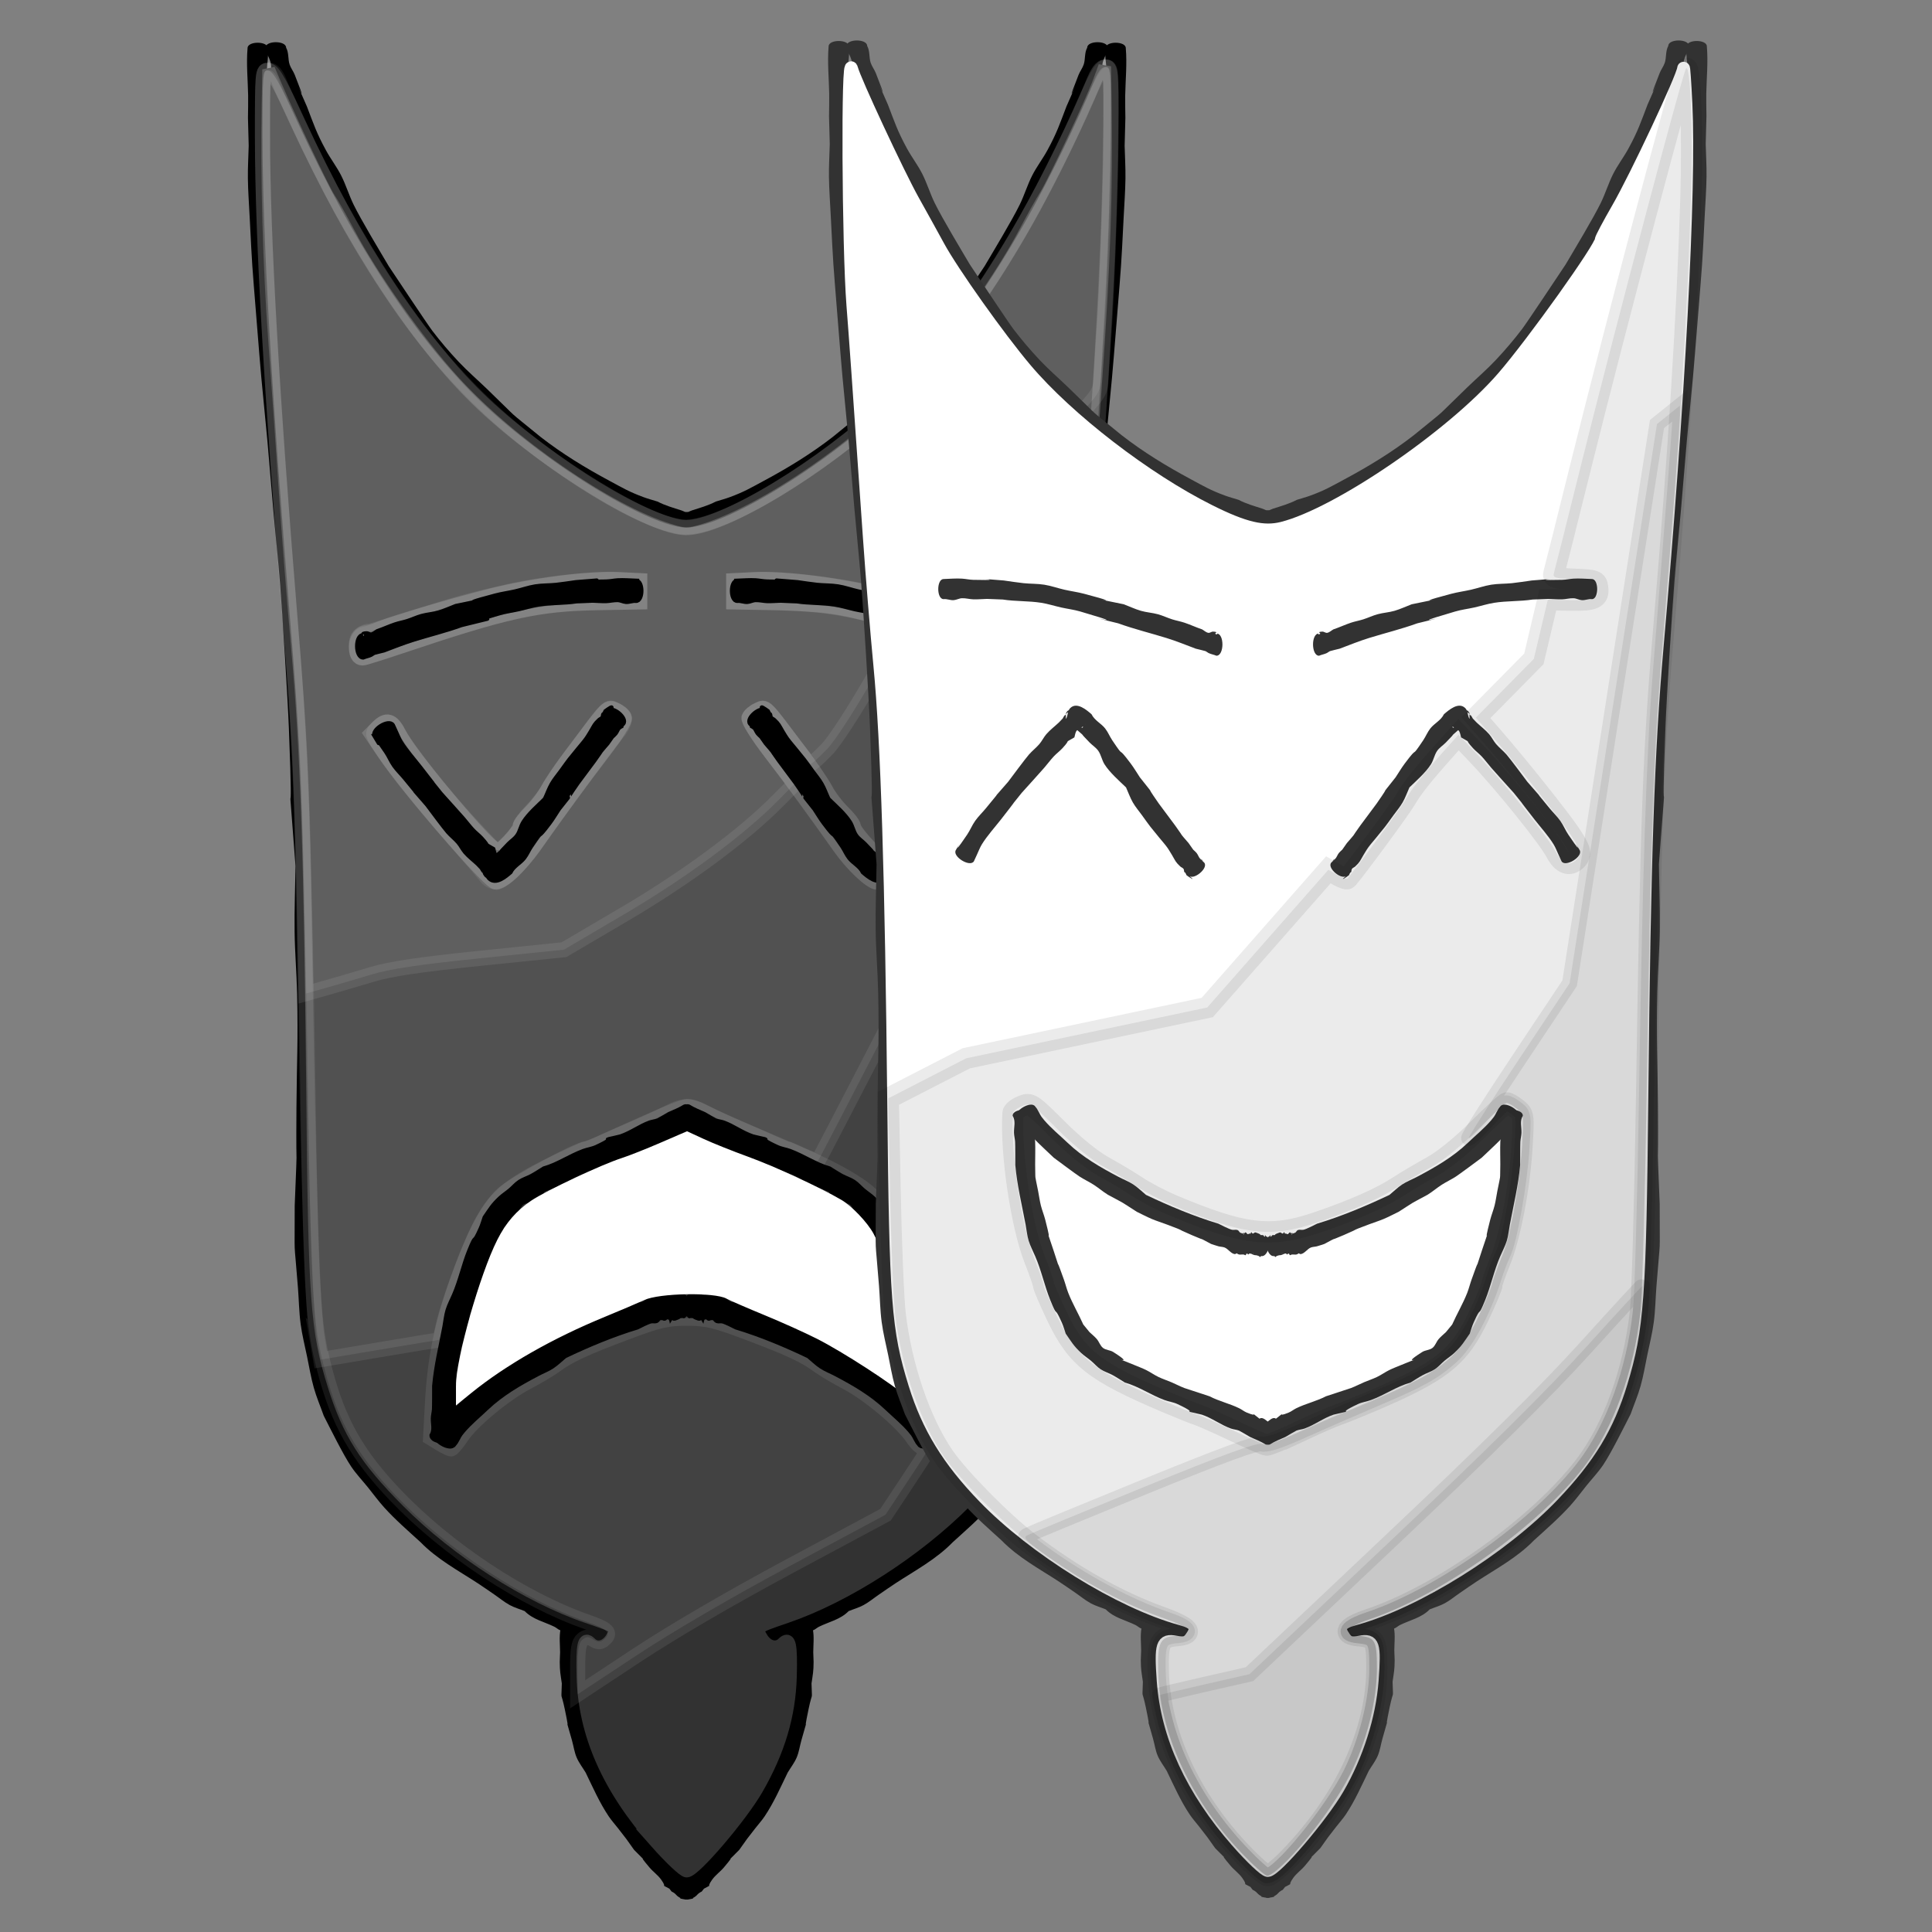
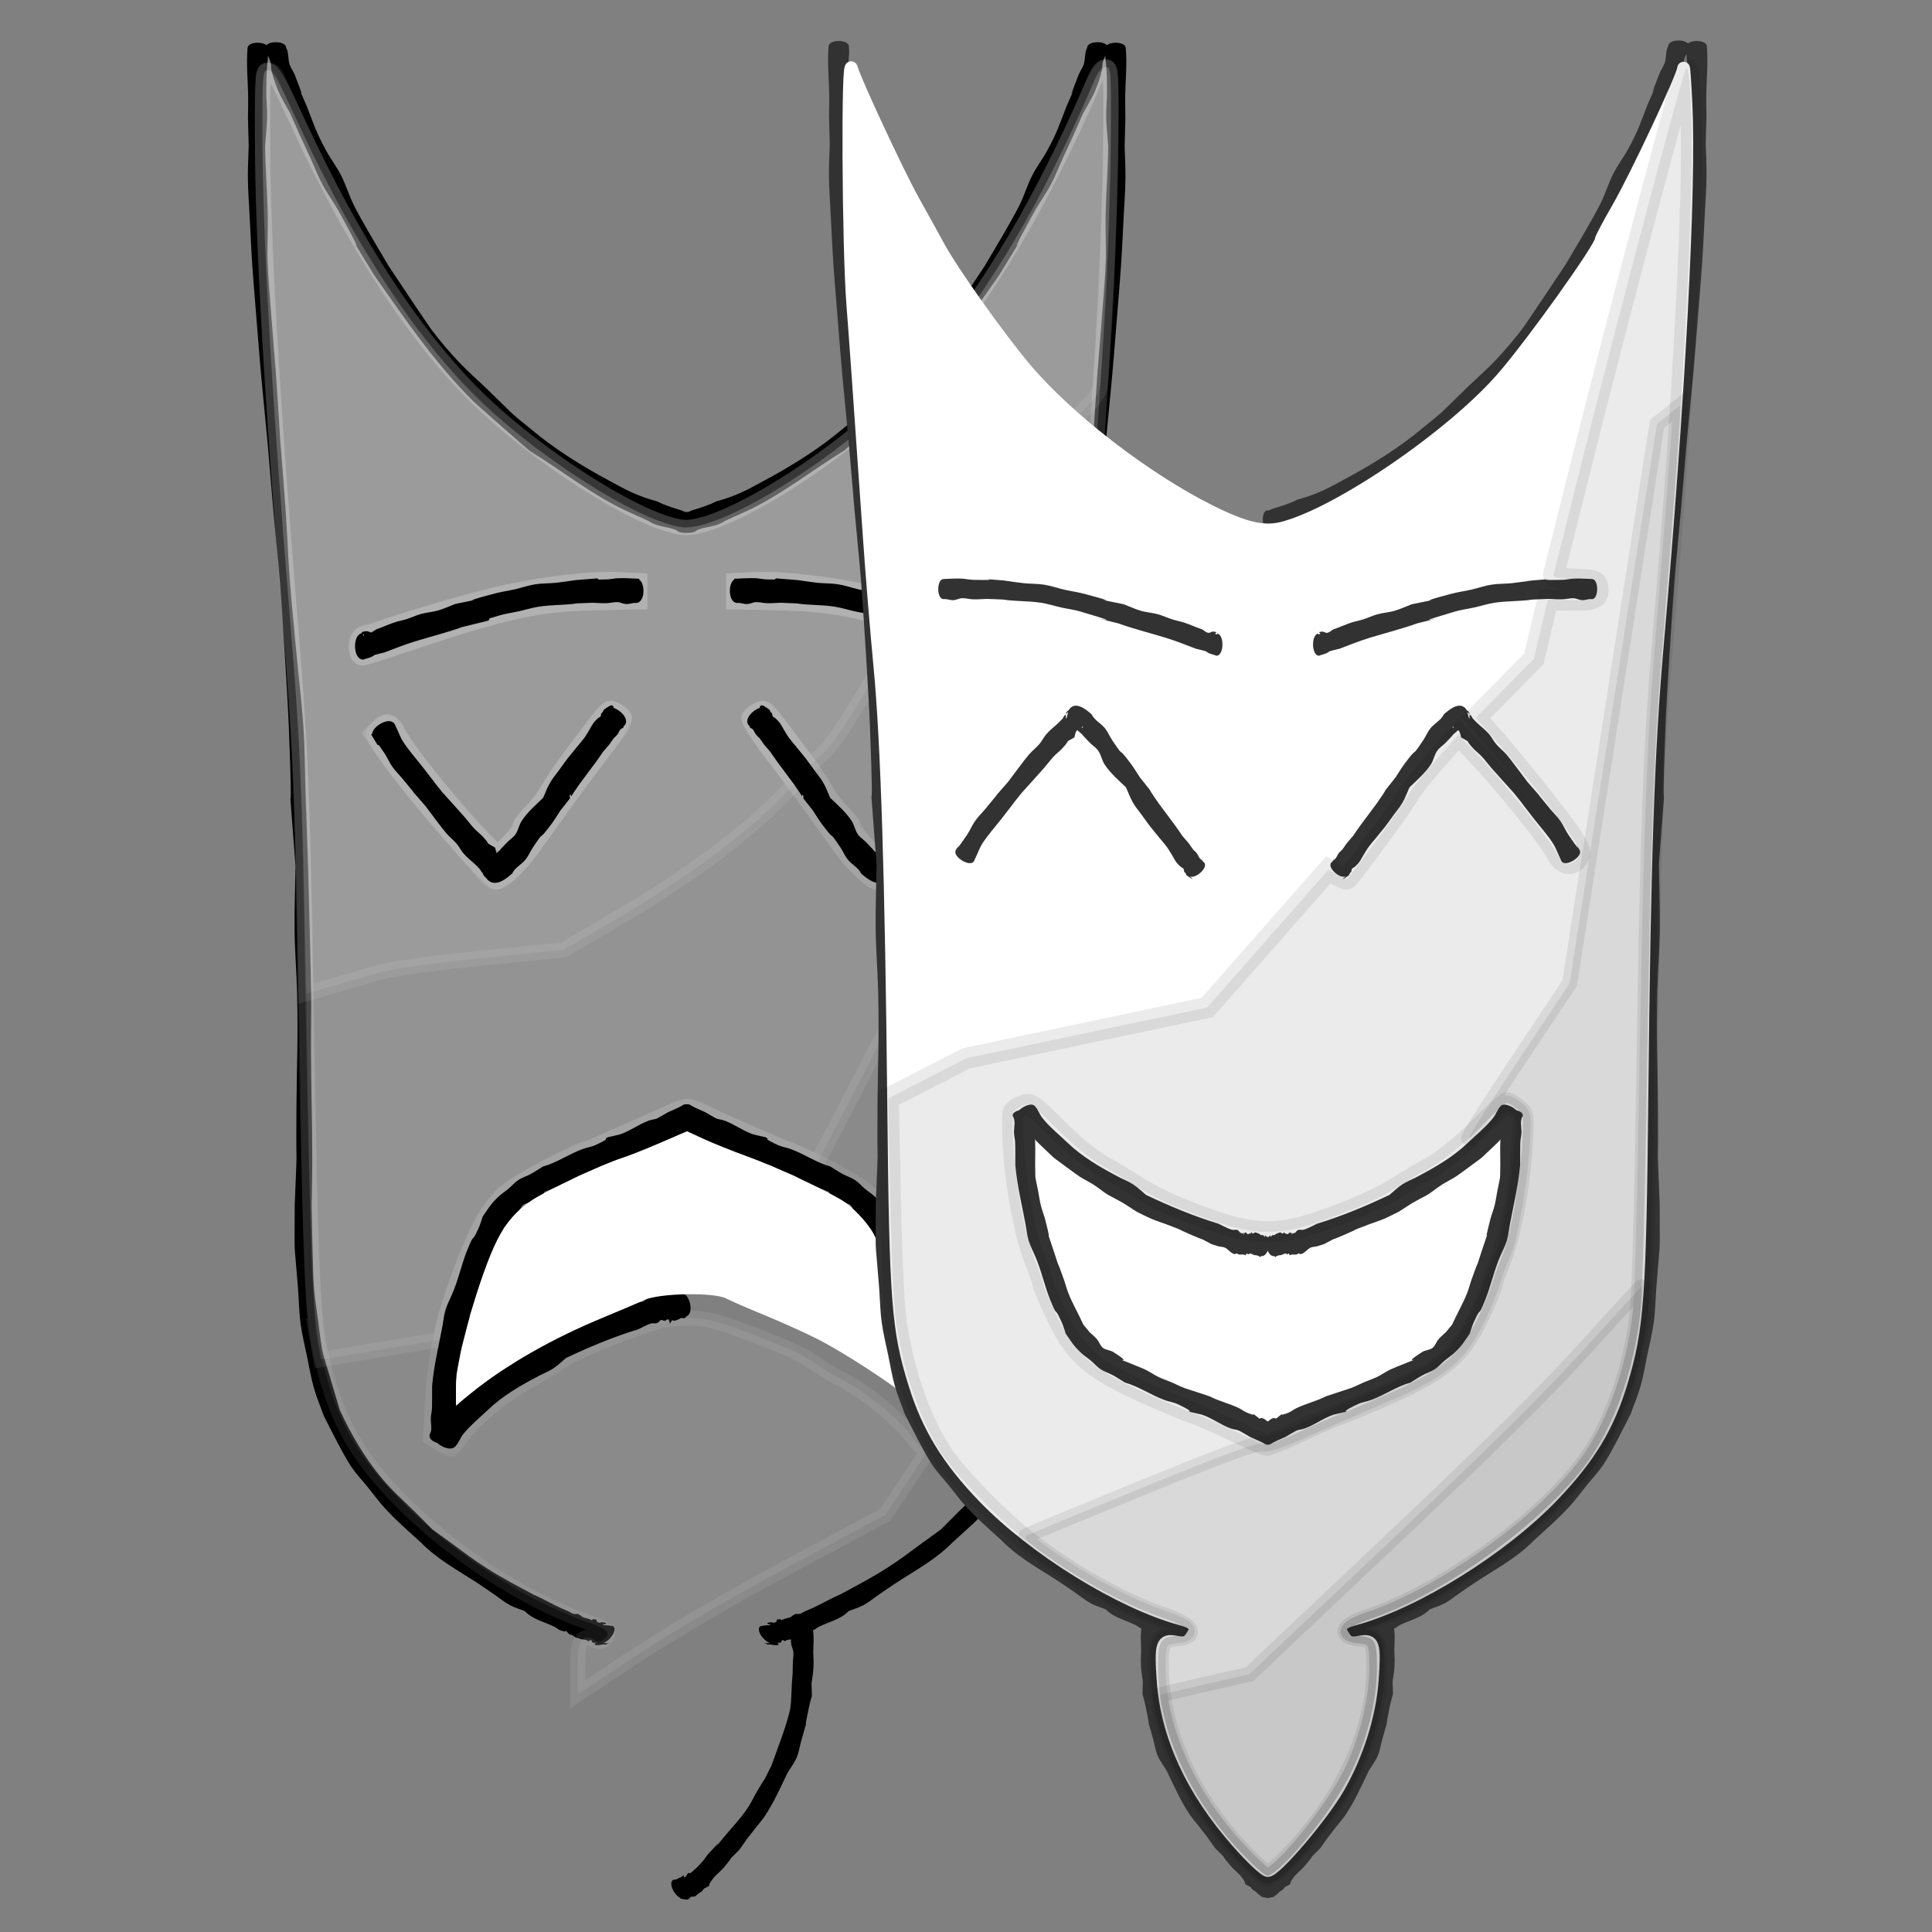
<svg xmlns="http://www.w3.org/2000/svg" xmlns:ns1="http://www.inkscape.org/namespaces/inkscape" xmlns:ns2="http://sodipodi.sourceforge.net/DTD/sodipodi-0.dtd" width="300" height="300" viewBox="0 0 300 300" id="svg2" version="1.1" ns1:version="0.91 r13725" ns2:docname="logo_masks.svg">
  <rect x="0" y="0" width="300" height="300" fill="#808080" stroke="none" />
  <defs id="defs4" />
  <ns2:namedview id="base" pagecolor="#ffffff" bordercolor="#666666" borderopacity="1.0" ns1:pageopacity="0.0" ns1:pageshadow="2" ns1:zoom="0.98994949" ns1:cx="-16.262623" ns1:cy="208.22735" ns1:document-units="px" ns1:current-layer="layer1" showgrid="false" ns1:window-width="1440" ns1:window-height="851" ns1:window-x="0" ns1:window-y="1" ns1:window-maximized="1" units="px" />
  <g ns1:label="Layer 1" ns1:groupmode="layer" id="layer1" transform="translate(0,-752.362)">
    <path ns1:connector-curvature="0" d="m 44.43,759.767 c 0.442,0.791 0.268,1.783 0.539,2.603 0.188,0.569 0.579,1.052 0.799,1.61 3.379,8.587 -2.664,-5.504 1.883,4.906 1.085,2.824 1.453,4.032 2.954,6.796 0.729,1.343 1.673,2.564 2.366,3.925 0.747,1.468 1.217,3.064 1.942,4.542 1.195,2.437 4.112,7.273 5.457,9.552 0.75,1.124 5.992,9.018 6.763,10.028 1.271,1.667 2.634,3.267 4.069,4.795 1.393,1.482 2.94,2.81 4.404,4.222 5.705,5.504 2.463,2.654 8.325,7.455 3.39,2.637 6.986,4.824 10.758,6.849 2.18,1.17 2.987,1.673 5.234,2.508 0.715,0.266 1.454,0.459 2.181,0.688 1.179,0.618 2.454,0.97 3.711,1.376 0.328,0.106 0.764,0.391 0.845,0.247 1.15,0.103 0.859,3.354 -0.291,3.251 l 0,0 c -0.303,-0.061 -0.626,-0.042 -0.914,-0.151 -0.212,-0.081 -0.374,-0.264 -0.585,-0.347 -1.356,-0.533 -2.9,-0.452 -4.135,-1.346 -1.521,-0.721 -3.083,-1.357 -4.584,-2.118 -4.929,-2.501 -9.268,-5.956 -13.973,-8.825 -0.862,-0.754 -7.997,-6.983 -8.637,-7.615 -5.947,-5.878 -10.679,-12.845 -15.459,-19.657 -7.858,-12.952 1.445,2.691 -5.391,-9.736 -0.808,-1.468 -1.823,-2.818 -2.61,-4.297 -0.727,-1.366 -1.279,-2.819 -1.924,-4.226 -2.581,-5.629 -0.804,-1.636 -3.072,-6.801 -1.279,-2.312 -1.585,-2.632 -2.447,-5.008 -0.205,-0.564 -0.335,-1.153 -0.503,-1.729 -0.059,-0.472 -0.016,-0.968 -0.177,-1.415 -0.921,-2.561 -0.703,0.286 -0.733,-2.083 0,-1.133 3.205,-1.133 3.205,0 z" id="path4315" style="opacity:1;fill:#000000;fill-opacity:1;stroke:#ffffff;stroke-width:0;stroke-miterlimit:4;stroke-dasharray:none;stroke-opacity:1" />
    <path ns1:connector-curvature="0" d="m 41.579,759.829 c 0.018,0.328 0.063,0.655 0.053,0.984 -0.017,0.531 -0.09,1.06 -0.135,1.589 -0.04,0.695 -0.101,1.388 -0.121,2.084 -0.026,0.899 -0.012,1.8 -0.019,2.699 0.04,1.162 0.146,2.324 0.119,3.486 -0.034,1.445 -0.202,2.883 -0.304,4.325 0.026,3.689 0.343,7.369 0.403,11.056 0.039,2.354 -0.105,4.71 -0.022,7.063 0.114,3.219 1.105,14.665 1.308,17.48 0.244,3.4 0.439,6.803 0.659,10.205 0.278,3.604 0.587,7.205 0.834,10.812 0.255,3.72 0.391,7.447 0.673,11.165 0.287,3.783 0.684,7.557 1.035,11.335 0.346,3.731 0.817,7.453 1.055,11.192 0.232,3.634 0.232,7.278 0.354,10.918 0.118,3.514 0.244,7.027 0.366,10.54 0.072,2.799 0.449,16.921 0.479,19.902 0.031,3.013 -0.035,6.027 -0.024,9.041 0.02,5.512 0.196,11.023 0.2,16.536 0.002,2.446 -0.067,4.892 -0.1,7.338 0.042,2.031 0.178,10.389 0.355,12.642 0.143,1.827 0.432,3.64 0.679,5.456 0.226,1.653 0.381,3.321 0.741,4.95 0.003,0.013 2.521,8.441 2.588,8.667 1.718,3.741 3.824,7.345 6.458,10.524 1.68,2.028 3.395,3.521 5.266,5.361 0.895,0.881 1.773,1.778 2.66,2.667 0.974,0.706 1.951,1.409 2.922,2.119 2.328,1.701 3.174,2.41 5.582,3.947 2.327,1.487 4.781,2.762 7.21,4.07 1.547,0.654 2.959,1.528 4.498,2.192 0.323,0.14 0.651,0.269 0.97,0.417 0.232,0.108 0.436,0.283 0.683,0.351 0.238,0.065 0.492,0.024 0.738,0.036 0.144,0.082 0.293,0.154 0.432,0.246 0.102,0.067 0.177,0.175 0.287,0.228 0.44,0.215 1.021,0.193 1.382,0.509 0.083,-0.053 0.152,-0.159 0.25,-0.159 1.004,0 0.169,0.167 0.808,0.495 0.287,0.147 0.667,-0.155 0.575,-0.028 1.204,0.058 0.333,0.427 0.206,0.272 -0.028,-0.035 -0.01,-0.147 -0.022,-0.205 -0.007,0.712 -0.059,0.162 1.562,0.558 0.89,0.847 -1.505,3.363 -2.395,2.517 l 0,0 c 1.698,0.182 2.178,0.104 1.443,0.2 -0.07,0.038 -0.132,0.101 -0.211,0.114 -0.093,0.016 -0.188,-0.039 -0.282,-0.029 -0.229,0.024 -2.04,0.399 -1.197,-0.268 -0.266,0.01 -0.505,0.106 -0.681,-0.145 -0.026,-0.037 0.041,-0.103 0.009,-0.135 -0.376,-0.377 -0.377,0.352 -0.836,-0.137 -0.28,-0.057 -0.571,-0.054 -0.85,-0.119 -0.153,-0.035 -0.29,-0.122 -0.441,-0.166 -0.118,-0.035 -0.252,-0.015 -0.362,-0.069 -0.182,-0.09 -0.315,-0.26 -0.495,-0.353 -0.173,-0.09 -0.369,-0.127 -0.554,-0.191 -0.963,-1.045 0.155,-0.054 -1.364,-0.596 -0.335,-0.12 -0.594,-0.396 -0.914,-0.554 -1.578,-0.779 -3.332,-1.116 -4.62,-2.433 -0.775,-0.314 -1.592,-0.54 -2.326,-0.941 -0.846,-0.462 -1.591,-1.089 -2.387,-1.632 -0.871,-0.594 -1.732,-1.205 -2.616,-1.78 -3.043,-1.982 -6.275,-3.709 -8.837,-6.346 -1.883,-1.714 -3.979,-3.537 -5.684,-5.435 -0.878,-0.977 -1.652,-2.042 -2.478,-3.064 -0.866,-1.072 -1.822,-2.076 -2.595,-3.217 -1.227,-1.81 -3.29,-5.985 -4.272,-7.904 -0.516,-1.455 -1.129,-2.879 -1.548,-4.365 -0.446,-1.579 -0.71,-3.204 -1.042,-4.811 -0.351,-1.698 -0.779,-3.385 -1.007,-5.104 -0.246,-1.856 -0.268,-3.735 -0.414,-5.602 -0.679,-8.698 -0.492,-3.562 -0.504,-12.764 0.487,-12.655 0.174,-1.988 0.272,-15.325 0.055,-7.55 0.272,-9.895 0.1,-17.546 -0.072,-3.23 -0.348,-6.455 -0.388,-9.685 -0.042,-3.392 0.093,-6.784 0.14,-10.177 -1.528,-20.497 -0.21,-0.378 -1.028,-21.387 -0.183,-4.709 -1.009,-17.892 -1.38,-22.55 -0.295,-3.711 -0.691,-7.413 -1.02,-11.122 -0.319,-3.603 -0.616,-7.208 -0.924,-10.812 -1.089,-11.381 -0.865,-8.559 -1.745,-19.545 -0.674,-8.414 -0.616,-7.325 -1.018,-15.307 -0.101,-2.01 -0.252,-4.019 -0.28,-6.032 -0.023,-1.694 0.085,-3.388 0.127,-5.082 -0.038,-1.442 -0.077,-2.883 -0.115,-4.325 0.009,-1.162 0.049,-2.324 0.027,-3.486 -0.045,-2.448 -0.301,-4.906 -0.089,-7.356 0,-1.11 3.139,-1.11 3.139,0 z" id="path4317" style="opacity:1;fill:#000000;fill-opacity:1;stroke:#ffffff;stroke-width:0;stroke-miterlimit:4;stroke-dasharray:none;stroke-opacity:1" />
-     <path ns1:connector-curvature="0" d="m 90.382,1005.376 c -0.629,3.213 0.244,-1.83 0.027,2.115 -0.027,0.491 -0.306,0.943 -0.352,1.432 -0.047,0.498 0.059,0.999 0.075,1.499 0.098,3.022 -0.079,0.267 0.158,3.346 0.027,0.628 0.114,3.035 0.21,3.627 0.221,1.372 0.805,3.09 1.247,4.383 0.345,1.009 1.356,3.748 1.719,4.739 1.971,3.928 0.145,0.446 2.369,4.252 0.401,0.687 0.727,1.418 1.156,2.088 1.104,1.725 2.58,3.23 3.875,4.809 4.239,5.105 -1.654,-1.872 2.382,2.55 0.31,0.34 0.538,0.749 0.834,1.102 0.588,0.704 1.275,1.339 1.972,1.932 0.543,-0.298 0.544,0.633 0.923,0.628 0.165,0 0.069,-0.895 0.441,0.159 0.027,0.076 -0.153,0.051 -0.23,0.076 0.112,-0.652 -0.098,-0.057 -0.097,-0.104 0.002,-0.082 -0.022,-0.237 0.06,-0.238 0.437,-0.01 0.763,0.318 1.154,0.436 0.134,0.04 0.276,0.036 0.415,0.054 0.99,0.618 -0.759,3.418 -1.749,2.8 l 0,0 c 0.232,0.197 0.598,-0.173 0.664,0.065 0.021,0.078 -1.16,0.274 -1.248,0.169 -0.19,-0.154 -0.354,-0.345 -0.569,-0.462 -0.049,-0.026 -0.097,0.082 -0.152,0.071 -0.652,-0.132 -0.41,-0.18 -0.858,-0.505 -0.824,-0.598 -0.21,0.058 -0.87,-0.767 -1.547,-0.857 -0.204,0.092 -1.273,-1.401 -0.51,-0.713 -1.256,-1.226 -1.821,-1.897 -2.449,-2.908 0.549,0.249 -2.382,-2.723 -1.513,-2.127 -0.86,-1.257 -2.494,-3.357 -0.484,-0.621 -1.016,-1.207 -1.455,-1.861 -1.421,-2.119 -2.463,-4.501 -3.573,-6.785 -0.466,-0.779 -1.041,-1.503 -1.397,-2.338 -0.357,-0.839 -0.478,-1.76 -0.723,-2.639 -1.5,-5.37 -0.054,0.248 -1.11,-4.813 -0.667,-3.197 -0.545,-0.911 -0.472,-4.05 -0.218,-1.533 -0.31,-1.81 -0.323,-3.346 -0.005,-0.5 0.058,-0.999 0.055,-1.499 -0.009,-1.183 -0.157,-2.368 0.062,-3.547 0,-1.185 3.352,-1.185 3.352,0 z" id="path4319" style="opacity:1;fill:#000000;fill-opacity:1;stroke:#ffffff;stroke-width:0;stroke-miterlimit:4;stroke-dasharray:none;stroke-opacity:1" />
    <path style="opacity:1;fill:#000000;fill-opacity:1;stroke:#ffffff;stroke-width:0;stroke-miterlimit:4;stroke-dasharray:none;stroke-opacity:1" id="path4329" d="m 168.821,759.767 c -0.442,0.791 -0.268,1.783 -0.539,2.603 -0.188,0.569 -0.579,1.052 -0.799,1.61 -3.379,8.587 2.664,-5.504 -1.883,4.906 -1.085,2.824 -1.453,4.032 -2.954,6.796 -0.729,1.343 -1.673,2.564 -2.366,3.925 -0.747,1.468 -1.217,3.064 -1.942,4.542 -1.195,2.437 -4.112,7.273 -5.457,9.552 -0.75,1.124 -5.992,9.018 -6.763,10.028 -1.271,1.667 -2.634,3.267 -4.069,4.795 -1.393,1.482 -2.94,2.81 -4.404,4.222 -5.705,5.504 -2.463,2.654 -8.325,7.455 -3.39,2.637 -6.986,4.824 -10.758,6.849 -2.18,1.17 -2.987,1.673 -5.234,2.508 -0.715,0.266 -1.454,0.459 -2.181,0.688 -1.179,0.618 -2.454,0.97 -3.711,1.376 -0.328,0.106 -0.764,0.391 -0.845,0.247 -1.15,0.103 -0.859,3.354 0.291,3.251 l 0,0 c 0.303,-0.061 0.626,-0.042 0.914,-0.151 0.212,-0.081 0.374,-0.264 0.585,-0.347 1.356,-0.533 2.9,-0.452 4.135,-1.346 1.521,-0.721 3.083,-1.357 4.584,-2.118 4.929,-2.501 9.268,-5.956 13.973,-8.825 0.862,-0.754 7.997,-6.983 8.637,-7.615 5.947,-5.878 10.679,-12.845 15.459,-19.657 7.858,-12.952 -1.445,2.691 5.391,-9.736 0.808,-1.468 1.823,-2.818 2.61,-4.297 0.727,-1.366 1.279,-2.819 1.924,-4.226 2.581,-5.629 0.804,-1.636 3.072,-6.801 1.279,-2.312 1.585,-2.632 2.447,-5.008 0.205,-0.564 0.335,-1.153 0.503,-1.729 0.059,-0.472 0.016,-0.968 0.177,-1.415 0.921,-2.561 0.703,0.286 0.733,-2.083 0,-1.133 -3.205,-1.133 -3.205,0 z" ns1:connector-curvature="0" />
    <path style="opacity:1;fill:#000000;fill-opacity:1;stroke:#ffffff;stroke-width:0;stroke-miterlimit:4;stroke-dasharray:none;stroke-opacity:1" id="path4331" d="m 171.672,759.829 c -0.018,0.328 -0.063,0.655 -0.053,0.984 0.017,0.531 0.09,1.06 0.135,1.589 0.04,0.695 0.101,1.388 0.121,2.084 0.026,0.899 0.013,1.8 0.019,2.699 -0.04,1.162 -0.146,2.324 -0.119,3.486 0.034,1.445 0.202,2.883 0.304,4.325 -0.026,3.689 -0.343,7.369 -0.403,11.056 -0.039,2.354 0.105,4.71 0.022,7.063 -0.114,3.219 -1.105,14.665 -1.308,17.48 -0.244,3.4 -0.439,6.803 -0.659,10.205 -0.278,3.604 -0.587,7.205 -0.834,10.812 -0.255,3.72 -0.391,7.447 -0.673,11.165 -0.287,3.783 -0.684,7.557 -1.035,11.335 -0.346,3.731 -0.817,7.453 -1.055,11.192 -0.232,3.634 -0.232,7.278 -0.354,10.918 -0.118,3.514 -0.244,7.027 -0.366,10.54 -0.072,2.799 -0.449,16.921 -0.479,19.902 -0.031,3.013 0.035,6.027 0.024,9.041 -0.02,5.512 -0.196,11.023 -0.2,16.536 -0.002,2.446 0.067,4.892 0.1,7.338 -0.042,2.031 -0.178,10.389 -0.355,12.642 -0.143,1.827 -0.432,3.64 -0.679,5.456 -0.226,1.653 -0.381,3.321 -0.741,4.95 -0.003,0.013 -2.521,8.441 -2.588,8.667 -1.718,3.741 -3.824,7.345 -6.458,10.524 -1.68,2.028 -3.395,3.521 -5.266,5.361 -0.895,0.881 -1.773,1.778 -2.66,2.667 -0.974,0.706 -1.951,1.409 -2.922,2.119 -2.328,1.701 -3.174,2.41 -5.582,3.947 -2.327,1.487 -4.781,2.762 -7.21,4.07 -1.547,0.654 -2.959,1.528 -4.498,2.192 -0.323,0.14 -0.651,0.269 -0.97,0.417 -0.232,0.108 -0.436,0.283 -0.683,0.351 -0.238,0.065 -0.492,0.024 -0.738,0.036 -0.144,0.082 -0.293,0.154 -0.432,0.246 -0.102,0.067 -0.177,0.175 -0.287,0.228 -0.44,0.215 -1.021,0.193 -1.382,0.509 -0.083,-0.053 -0.152,-0.159 -0.25,-0.159 -1.004,0 -0.169,0.167 -0.808,0.495 -0.287,0.147 -0.667,-0.155 -0.575,-0.028 -1.204,0.058 -0.333,0.427 -0.206,0.272 0.029,-0.035 0.01,-0.147 0.022,-0.205 0.007,0.712 0.059,0.162 -1.562,0.558 -0.89,0.847 1.505,3.363 2.395,2.517 l 0,0 c -1.698,0.182 -2.178,0.104 -1.443,0.2 0.07,0.038 0.132,0.101 0.211,0.114 0.093,0.016 0.188,-0.039 0.282,-0.029 0.229,0.024 2.04,0.399 1.197,-0.268 0.266,0.01 0.505,0.106 0.681,-0.145 0.026,-0.037 -0.041,-0.103 -0.009,-0.135 0.376,-0.377 0.377,0.352 0.836,-0.137 0.28,-0.057 0.571,-0.054 0.85,-0.119 0.153,-0.035 0.29,-0.122 0.441,-0.166 0.118,-0.035 0.252,-0.015 0.362,-0.069 0.182,-0.09 0.315,-0.26 0.495,-0.353 0.173,-0.09 0.369,-0.127 0.554,-0.191 0.963,-1.045 -0.155,-0.054 1.364,-0.596 0.335,-0.12 0.594,-0.396 0.914,-0.554 1.578,-0.779 3.332,-1.116 4.62,-2.433 0.775,-0.314 1.592,-0.54 2.326,-0.941 0.846,-0.462 1.591,-1.089 2.387,-1.632 0.871,-0.594 1.732,-1.205 2.616,-1.78 3.043,-1.982 6.275,-3.709 8.837,-6.346 1.883,-1.714 3.979,-3.537 5.684,-5.435 0.878,-0.977 1.652,-2.042 2.478,-3.064 0.866,-1.072 1.822,-2.076 2.595,-3.217 1.227,-1.81 3.29,-5.985 4.272,-7.904 0.516,-1.455 1.129,-2.879 1.548,-4.365 0.446,-1.579 0.71,-3.204 1.042,-4.811 0.351,-1.698 0.779,-3.385 1.007,-5.104 0.246,-1.856 0.268,-3.735 0.414,-5.602 0.679,-8.698 0.492,-3.562 0.504,-12.764 -0.487,-12.655 -0.174,-1.988 -0.272,-15.325 -0.055,-7.55 -0.272,-9.895 -0.1,-17.546 0.072,-3.23 0.348,-6.455 0.388,-9.685 0.042,-3.392 -0.093,-6.784 -0.14,-10.177 1.528,-20.497 0.21,-0.378 1.028,-21.387 0.183,-4.709 1.009,-17.892 1.38,-22.55 0.295,-3.711 0.691,-7.413 1.02,-11.122 0.319,-3.603 0.616,-7.208 0.924,-10.812 1.089,-11.381 0.865,-8.559 1.745,-19.545 0.674,-8.414 0.616,-7.325 1.018,-15.307 0.101,-2.01 0.252,-4.019 0.28,-6.032 0.023,-1.694 -0.085,-3.388 -0.127,-5.082 0.038,-1.442 0.077,-2.883 0.115,-4.325 -0.009,-1.162 -0.049,-2.324 -0.027,-3.486 0.045,-2.448 0.301,-4.906 0.089,-7.356 0,-1.11 -3.139,-1.11 -3.139,0 z" ns1:connector-curvature="0" />
    <path style="opacity:1;fill:#000000;fill-opacity:1;stroke:#ffffff;stroke-width:0;stroke-miterlimit:4;stroke-dasharray:none;stroke-opacity:1" id="path4333" d="m 122.869,1005.376 c 0.629,3.213 -0.244,-1.83 -0.027,2.115 0.027,0.491 0.306,0.943 0.352,1.432 0.047,0.498 -0.059,0.999 -0.075,1.499 -0.098,3.022 0.079,0.267 -0.158,3.346 -0.027,0.628 -0.114,3.035 -0.21,3.627 -0.221,1.372 -0.805,3.09 -1.247,4.383 -0.345,1.009 -1.356,3.748 -1.719,4.739 -1.971,3.928 -0.145,0.446 -2.369,4.252 -0.401,0.687 -0.727,1.418 -1.156,2.088 -1.104,1.725 -2.58,3.23 -3.875,4.809 -4.239,5.105 1.654,-1.872 -2.382,2.55 -0.31,0.34 -0.538,0.749 -0.834,1.102 -0.588,0.704 -1.275,1.339 -1.972,1.932 -0.543,-0.298 -0.544,0.633 -0.923,0.628 -0.165,0 -0.069,-0.895 -0.441,0.159 -0.027,0.076 0.153,0.051 0.23,0.076 -0.112,-0.652 0.098,-0.057 0.097,-0.104 -0.002,-0.082 0.022,-0.237 -0.06,-0.238 -0.437,-0.01 -0.763,0.318 -1.154,0.436 -0.134,0.04 -0.276,0.036 -0.415,0.054 -0.99,0.618 0.759,3.418 1.749,2.8 l 0,0 c -0.232,0.197 -0.598,-0.173 -0.664,0.065 -0.021,0.078 1.16,0.274 1.248,0.169 0.19,-0.154 0.354,-0.345 0.569,-0.462 0.049,-0.026 0.097,0.082 0.152,0.071 0.652,-0.132 0.41,-0.18 0.858,-0.505 0.824,-0.598 0.21,0.058 0.87,-0.767 1.547,-0.857 0.204,0.092 1.273,-1.401 0.51,-0.713 1.256,-1.226 1.821,-1.897 2.449,-2.908 -0.549,0.249 2.382,-2.723 1.513,-2.127 0.86,-1.257 2.494,-3.357 0.484,-0.621 1.016,-1.207 1.455,-1.861 1.421,-2.119 2.463,-4.501 3.573,-6.785 0.466,-0.779 1.041,-1.503 1.397,-2.338 0.357,-0.839 0.478,-1.76 0.723,-2.639 1.5,-5.37 0.054,0.248 1.11,-4.813 0.667,-3.197 0.545,-0.911 0.472,-4.05 0.218,-1.533 0.31,-1.81 0.323,-3.346 0.005,-0.5 -0.058,-0.999 -0.054,-1.499 0.009,-1.183 0.157,-2.368 -0.062,-3.547 0,-1.185 -3.352,-1.185 -3.352,0 z" ns1:connector-curvature="0" />
-     <path style="opacity:1;fill:#323232;fill-opacity:1;stroke:#323232;stroke-width:1.976;stroke-miterlimit:4;stroke-dasharray:none;stroke-opacity:1" d="m 101.889,1038.426 c -7.436,-8.404 -11.153,-16.836 -11.37,-25.793 -0.12,-4.98 0.14,-6.13 1.159,-5.111 0.993,0.993 2.48,0.623 3.339,-0.831 0.968,-1.639 0.986,-1.623 -3.817,-3.262 -9.222,-3.147 -20.232,-10.213 -27.879,-17.893 -6.592,-6.621 -9.186,-10.715 -11.502,-18.161 -2.639,-8.483 -2.959,-12.912 -3.276,-45.411 -0.36,-36.862 -0.911,-53.017 -2.363,-69.175 -0.639,-7.117 -1.497,-18.023 -1.905,-24.235 -0.409,-6.212 -1.141,-16.694 -1.627,-23.294 -0.848,-11.511 -1.23,-25.193 -1.026,-36.705 l 0.096,-5.412 1.107,2.588 c 2.335,5.459 7.456,16.252 8.252,17.393 0.459,0.657 1.842,3.101 3.075,5.43 3.604,6.809 10.815,17.024 16.25,23.022 8.715,9.616 23.984,20.132 33.527,23.091 2.596,0.805 2.816,0.805 5.412,0 9.543,-2.958 24.812,-13.474 33.527,-23.091 5.424,-5.985 12.647,-16.217 16.198,-22.945 1.207,-2.287 2.683,-4.934 3.28,-5.882 1.325,-2.105 7.143,-14.479 8.334,-17.724 l 0.863,-2.353 0.084,5.882 c 0.195,13.68 -0.192,24.883 -1.485,43.058 -0.755,10.612 -1.594,22.682 -1.865,26.823 -0.27,4.141 -0.905,11.764 -1.411,16.941 -1.281,13.115 -1.867,30.898 -2.153,65.41 -0.276,33.212 -0.586,37.69 -3.214,46.346 -2.275,7.492 -4.916,11.692 -11.572,18.402 -7.609,7.671 -18.612,14.738 -27.858,17.893 -4.803,1.639 -4.785,1.623 -3.817,3.262 0.859,1.454 2.346,1.825 3.339,0.831 1.022,-1.022 1.279,0.135 1.146,5.15 -0.161,6.032 -1.807,11.559 -5.203,17.464 -2.473,4.3 -9.701,12.766 -10.9,12.766 -0.432,0 -2.568,-2.014 -4.746,-4.475 z" id="path4351" ns1:connector-curvature="0" />
    <path style="opacity:0.081;fill:#ffffff;fill-opacity:1;stroke:#ffffff;stroke-width:2.353;stroke-miterlimit:4;stroke-dasharray:none;stroke-opacity:1" d="m 89.694,1011.519 c 0,-3.016 0.174,-4.082 0.744,-4.555 0.599,-0.497 0.928,-0.503 1.684,-0.031 0.724,0.452 1.093,0.46 1.609,0.032 1.232,-1.023 0.69,-1.612 -2.507,-2.724 -9.989,-3.475 -21.708,-11.214 -29.794,-19.678 -5.994,-6.274 -8.897,-11.41 -10.993,-19.449 -1.872,-7.179 -2.145,-11.736 -2.626,-43.764 -0.563,-37.502 -1.123,-52.761 -2.588,-70.587 -3.022,-36.77 -4.453,-61.475 -4.462,-77.057 -0.007,-10.173 0.02,-10.47 0.938,-10.47 0.666,0 1.172,0.566 1.713,1.921 1.762,4.404 7.751,16.588 10.736,21.844 6.707,11.806 12.561,19.729 19.993,27.058 9.832,9.695 24.666,19.127 31.618,20.104 5.592,0.786 21.875,-8.909 33.177,-19.754 6.552,-6.287 13.911,-16.323 20.399,-27.82 3.428,-6.073 8.307,-16.051 10.328,-21.118 0.78,-1.955 1.325,-2.706 1.966,-2.706 0.839,0 0.886,0.503 0.882,9.294 -0.008,15.552 -2.157,52.813 -4.689,81.292 -1.324,14.892 -1.889,30.466 -2.286,63.082 l -0.35,28.73 -9.394,14.424 -9.394,14.424 -0.285,-4.332 c -0.358,-5.435 -1.672,-12.55 -2.886,-15.625 -0.511,-1.294 -1.248,-3.41 -1.637,-4.702 -1.19,-3.951 -4.173,-9.352 -6.325,-11.454 -1.286,-1.256 -4.002,-2.948 -7.333,-4.566 -2.91,-1.414 -5.437,-2.571 -5.616,-2.571 -0.179,0 -1.186,-0.392 -2.239,-0.871 -1.052,-0.479 -3.501,-1.555 -5.443,-2.39 -1.941,-0.836 -4.299,-1.926 -5.24,-2.423 -0.941,-0.497 -2.106,-0.907 -2.588,-0.912 -0.75,-0.007 -4.154,1.425 -13.614,5.726 -1.052,0.478 -2.06,0.87 -2.239,0.87 -1.164,0 -11.263,5.493 -12.878,7.005 -2.375,2.223 -4.736,6.771 -7.193,13.851 -2.32,6.686 -3.355,11.864 -3.723,18.633 l -0.293,5.371 1.414,0.862 c 0.777,0.474 1.569,0.863 1.76,0.864 0.19,6.6e-4 0.896,-0.828 1.567,-1.843 1.617,-2.444 6.699,-6.671 10.273,-8.544 1.58,-0.828 3.508,-1.975 4.284,-2.549 2.137,-1.58 4.601,-2.728 11.059,-5.153 5.093,-1.913 6.356,-2.209 9.412,-2.209 3.056,0 4.319,0.296 9.412,2.209 6.457,2.425 8.922,3.574 11.059,5.153 0.776,0.574 2.726,1.733 4.332,2.575 3.439,1.803 8.586,6.125 10.301,8.649 0.793,1.167 1.456,1.69 1.917,1.513 0.966,-0.371 0.84,-0.13 -2.884,5.486 l -3.275,4.939 -14.827,7.947 c -9.276,4.972 -18.224,10.191 -23.901,13.942 l -9.074,5.995 0,-3.937 z M 79.549,887.699 c 0.963,-0.909 2.422,-2.6 3.242,-3.759 4.149,-5.866 7.422,-10.336 10.748,-14.681 2.114,-2.762 3.565,-5.082 3.417,-5.466 -0.141,-0.367 -0.759,-0.896 -1.374,-1.176 -1.184,-0.54 -1.522,-0.247 -4.586,3.97 -0.587,0.808 -1.935,2.608 -2.995,3.999 -1.06,1.391 -2.289,3.229 -2.731,4.085 -0.442,0.855 -1.639,2.416 -2.661,3.468 -1.021,1.052 -1.857,2.199 -1.857,2.547 0,0.348 -0.785,1.418 -1.744,2.377 l -1.744,1.744 -3.729,-3.963 c -4.776,-5.076 -10.3,-11.99 -11.574,-14.487 -1.101,-2.159 -1.924,-2.409 -3.322,-1.01 -0.935,0.935 -0.934,0.941 1.059,3.911 2.122,3.162 6.026,7.99 11.407,14.106 1.812,2.059 3.682,4.249 4.157,4.866 1.183,1.539 2.23,1.409 4.287,-0.53 z M 141.544,884.056 c 10.195,-11.841 13.56,-16.286 13.56,-17.913 0,-0.739 -1.326,-1.733 -2.312,-1.733 -0.271,0 -0.936,0.871 -1.48,1.936 -1.287,2.522 -5.585,7.936 -11.022,13.884 l -4.352,4.761 -1.711,-1.872 c -0.941,-1.03 -1.711,-2.124 -1.711,-2.431 0,-0.307 -0.747,-1.289 -1.661,-2.183 -0.913,-0.893 -2.106,-2.465 -2.651,-3.493 -0.545,-1.028 -2.356,-3.675 -4.025,-5.882 -5.699,-7.539 -5.245,-7.082 -6.494,-6.513 -0.615,0.28 -1.233,0.81 -1.374,1.176 -0.147,0.384 1.303,2.703 3.417,5.466 3.326,4.345 6.598,8.815 10.748,14.681 1.924,2.721 4.786,5.412 5.752,5.41 0.417,-6.6e-4 2.808,-2.383 5.315,-5.294 z M 62.277,852.669 c 16.358,-5.495 21.19,-6.562 30.475,-6.728 l 6.588,-0.118 0,-1.647 0,-1.647 -3.294,-0.157 c -6.236,-0.297 -18.343,1.682 -27.058,4.422 -1.165,0.366 -4.177,1.319 -6.694,2.118 -2.517,0.798 -4.741,1.457 -4.941,1.463 -1.104,0.035 -2.012,1.032 -2.012,2.21 0,1.338 0.316,1.944 1.014,1.944 0.213,0 2.877,-0.837 5.921,-1.859 z m 95.57,0.273 c 0.171,-1.495 -0.357,-2.259 -1.652,-2.39 -0.47,-0.048 -1.49,-0.353 -2.267,-0.677 -2.164,-0.905 -10.145,-3.24 -16.941,-4.956 -6.774,-1.711 -15.309,-2.799 -20,-2.551 l -3.059,0.162 0,1.647 0,1.647 6.588,0.118 c 3.623,0.065 8.282,0.444 10.353,0.843 3.965,0.764 12.965,3.431 20.47,6.068 5.425,1.906 6.298,1.918 6.507,0.09 z" id="path4375" ns1:connector-curvature="0" />
    <path style="opacity:0.081;fill:#ffffff;fill-opacity:1;stroke:#ffffff;stroke-width:2.353;stroke-miterlimit:4;stroke-dasharray:none;stroke-opacity:1" d="m 49.267,960.417 c -0.726,-4.193 -1.35,-22.927 -1.928,-57.89 -0.495,-29.931 -0.681,-34.243 -2.35,-54.587 -2.822,-34.39 -4.219,-58.928 -4.228,-74.267 -0.007,-10.255 0.016,-10.5 0.938,-10.353 0.721,0.115 1.816,2.058 4.621,8.199 8.392,18.375 18.976,34.432 28.723,43.579 10.041,9.422 26.08,19.194 31.503,19.194 5.725,0 21.25,-9.406 31.681,-19.194 6.843,-6.422 14.489,-16.764 21.127,-28.58 3.454,-6.147 8.292,-16.031 10.304,-21.048 0.783,-1.953 1.332,-2.706 1.971,-2.706 0.84,0 0.886,0.511 0.878,9.765 -0.01,11.421 -0.539,23.445 -1.921,43.62 l -0.997,14.561 -3.805,5.673 c -3.766,5.616 -3.842,5.788 -7.448,16.967 -3.543,10.984 -3.676,11.29 -4.832,11.161 -0.976,-0.109 -1.367,0.216 -2.184,1.818 -1.295,2.538 -5.583,7.941 -11.041,13.911 l -4.364,4.774 -1.7,-1.848 c -0.935,-1.017 -1.699,-2.117 -1.699,-2.446 0,-0.329 -0.76,-1.327 -1.688,-2.219 -0.929,-0.892 -2.121,-2.463 -2.651,-3.49 -0.529,-1.028 -2.328,-3.675 -3.997,-5.882 -5.699,-7.539 -5.245,-7.082 -6.494,-6.513 -0.615,0.28 -1.233,0.81 -1.374,1.176 -0.147,0.384 1.303,2.703 3.417,5.466 3.326,4.345 6.598,8.815 10.748,14.681 1.924,2.721 4.786,5.412 5.752,5.41 0.694,-10e-4 5.014,-4.758 12.968,-14.277 1.696,-2.03 3.084,-3.487 3.084,-3.238 0,0.249 -2.202,7.319 -4.894,15.712 l -4.894,15.259 -7.641,14.802 c -4.203,8.141 -7.718,14.891 -7.813,14.999 -0.095,0.109 -1.283,-0.296 -2.641,-0.899 -1.358,-0.603 -3.316,-1.455 -4.351,-1.892 -5.746,-2.429 -9.128,-3.933 -10.652,-4.738 -2.155,-1.138 -3.364,-1.138 -5.519,0 -0.941,0.497 -3.299,1.587 -5.24,2.423 -1.941,0.836 -4.39,1.911 -5.443,2.39 -1.052,0.479 -2.06,0.871 -2.239,0.871 -0.179,0 -2.706,1.161 -5.616,2.58 -6.328,3.085 -8.669,5.15 -10.931,9.642 -1.849,3.671 -5.171,12.836 -5.677,15.66 -0.174,0.971 -0.451,1.775 -0.617,1.787 -0.165,0.012 -4.354,0.704 -9.308,1.538 l -9.007,1.516 -0.531,-3.068 z m 30.283,-72.718 c 0.963,-0.909 2.422,-2.603 3.242,-3.764 4.28,-6.066 7.413,-10.348 10.736,-14.676 2.123,-2.765 3.576,-5.081 3.429,-5.466 -0.141,-0.367 -0.759,-0.896 -1.374,-1.176 -1.249,-0.569 -0.794,-1.025 -6.494,6.513 -1.669,2.208 -3.48,4.855 -4.025,5.882 -0.545,1.028 -1.737,2.6 -2.651,3.493 -0.913,0.893 -1.66,1.884 -1.66,2.202 0,0.318 -0.725,1.346 -1.61,2.285 -1.383,1.466 -1.732,1.627 -2.471,1.139 -2.215,-1.465 -13.102,-14.622 -14.715,-17.784 -1.097,-2.151 -1.919,-2.397 -3.324,-0.993 l -0.943,0.943 1.987,2.939 c 3.735,5.525 16.327,20.112 17.363,20.114 0.417,6.6e-4 1.546,-0.742 2.509,-1.651 z M 62.277,852.669 c 16.358,-5.495 21.19,-6.562 30.475,-6.728 l 6.588,-0.118 0,-1.647 0,-1.647 -3.059,-0.162 c -4.691,-0.248 -13.225,0.84 -20,2.551 -6.796,1.716 -14.776,4.051 -16.941,4.956 -0.776,0.325 -1.754,0.628 -2.171,0.673 -1.327,0.144 -1.829,0.706 -1.829,2.049 0,1.327 0.318,1.933 1.014,1.933 0.213,0 2.877,-0.837 5.921,-1.859 z m 95.57,0.273 c 0.171,-1.495 -0.357,-2.259 -1.652,-2.39 -0.47,-0.048 -1.48,-0.348 -2.243,-0.667 -2.074,-0.867 -14.993,-4.593 -19.56,-5.64 -5.298,-1.216 -13.094,-2.066 -17.169,-1.872 l -3.294,0.157 0,1.647 0,1.647 6.588,0.118 c 9.29,0.166 15.148,1.465 30.117,6.676 6.16,2.145 7.001,2.183 7.213,0.325 z" id="path4379" ns1:connector-curvature="0" />
    <path style="opacity:0.081;fill:#ffffff;fill-opacity:1;stroke:#ffffff;stroke-width:2.353;stroke-miterlimit:4;stroke-dasharray:none;stroke-opacity:1" d="m 47.191,890.352 c -0.312,-16.965 -0.672,-23.893 -2.203,-42.412 -2.768,-33.494 -4.219,-58.976 -4.228,-74.267 -0.007,-10.255 0.016,-10.5 0.938,-10.353 0.721,0.115 1.816,2.058 4.621,8.199 8.392,18.375 18.976,34.432 28.723,43.579 10.041,9.422 26.08,19.194 31.503,19.194 5.716,0 21.296,-9.434 31.623,-19.149 10.023,-9.429 21.376,-26.811 29.435,-45.066 2.572,-5.827 3.414,-7.313 4.144,-7.313 0.896,0 0.909,0.355 0.614,15.882 -0.166,8.735 -0.513,19.058 -0.772,22.941 -0.258,3.882 -0.526,8.117 -0.596,9.412 -0.121,2.252 -0.3,2.534 -4.166,6.588 -14.028,14.707 -21.4,22.879 -22.814,25.292 -0.889,1.517 -1.617,2.954 -1.617,3.192 0,0.25 -0.549,0.224 -1.294,-0.061 -5.064,-1.935 -18.067,-3.916 -23.882,-3.639 l -3.294,0.157 0,1.647 0,1.647 4.941,0.089 c 2.718,0.049 6.423,0.206 8.235,0.349 3.601,0.285 11.801,2.234 12.551,2.984 0.691,0.691 -8.582,16.722 -11.291,19.519 -1.191,1.229 -2.314,2.235 -2.496,2.235 -0.182,0 -1.316,-1.324 -2.52,-2.941 -4.571,-6.14 -4.428,-6.003 -5.662,-5.441 -0.615,0.28 -1.233,0.81 -1.374,1.176 -0.147,0.384 1.305,2.701 3.425,5.466 l 3.681,4.799 -2.628,2.65 c -5.377,5.423 -14.225,11.961 -23.804,17.591 l -9.412,5.532 -12.941,1.327 c -9.388,0.963 -14.003,1.647 -16.808,2.493 -2.127,0.641 -5.323,1.578 -7.102,2.082 l -3.234,0.915 -0.3,-16.295 z m 32.358,-2.654 c 0.963,-0.909 2.422,-2.611 3.242,-3.783 3.936,-5.627 11.019,-15.263 12.643,-17.198 1.953,-2.328 1.986,-3.263 0.148,-4.101 -1.249,-0.569 -0.794,-1.025 -6.494,6.513 -1.669,2.208 -3.48,4.855 -4.025,5.882 -0.545,1.028 -1.737,2.6 -2.651,3.493 -0.913,0.893 -1.66,1.884 -1.66,2.202 0,0.318 -0.725,1.346 -1.61,2.285 -1.383,1.466 -1.732,1.627 -2.471,1.139 -2.215,-1.465 -13.102,-14.622 -14.715,-17.784 -1.097,-2.151 -1.919,-2.397 -3.324,-0.993 l -0.943,0.943 1.987,2.939 c 3.735,5.525 16.327,20.112 17.363,20.114 0.417,6.6e-4 1.546,-0.742 2.509,-1.651 z M 62.277,852.669 c 16.358,-5.495 21.19,-6.562 30.475,-6.728 l 6.588,-0.118 0,-1.647 0,-1.647 -3.294,-0.157 c -4.075,-0.194 -11.87,0.656 -17.169,1.872 -4.979,1.143 -18.112,4.962 -20.007,5.818 -0.776,0.351 -1.835,0.708 -2.353,0.792 -1.387,0.228 -1.627,3.674 -0.255,3.674 0.264,0 2.971,-0.837 6.015,-1.859 z" id="path4383" ns1:connector-curvature="0" />
    <path ns1:connector-curvature="0" d="m 70.54,975.238 c -0.13,-0.503 0.142,-0.993 0.104,-1.489 -0.03,-0.39 -0.238,-0.753 -0.259,-1.143 -0.025,-0.47 0.105,-0.937 0.124,-1.407 0.046,-1.17 -0.003,-2.342 4.61e-4,-3.512 0.061,-2.807 -0.089,-1.305 0.46,-4.136 0.144,-0.744 0.242,-1.498 0.424,-2.234 0.188,-0.756 0.491,-1.481 0.685,-2.235 1.329,-5.179 -0.377,0.241 1.284,-4.754 1.904,-5.821 -0.416,1.139 1.609,-4.528 0.246,-0.689 0.416,-1.405 0.684,-2.085 0.66,-1.672 1.595,-3.255 2.33,-4.898 0.321,-0.392 0.643,-0.785 0.964,-1.177 0.379,-0.362 0.797,-0.686 1.137,-1.085 0.361,-0.423 0.518,-1.025 0.955,-1.369 0.449,-0.353 1.109,-0.329 1.591,-0.634 4.131,-2.612 -1.593,-0.026 3.204,-1.992 0.633,-0.269 1.283,-0.501 1.9,-0.806 0.656,-0.324 1.254,-0.758 1.912,-1.076 0.653,-0.315 1.347,-0.536 2.014,-0.821 0.672,-0.287 1.32,-0.631 2.002,-0.895 0.024,-0.009 3.811,-1.253 3.917,-1.288 1.481,-0.771 3.122,-1.128 4.618,-1.862 0.404,-0.198 0.758,-0.497 1.174,-0.669 2.144,-0.89 0.079,0.499 1.977,-0.951 0.653,0.495 1.558,-0.988 2.099,-0.934 1.083,-0.407 -0.067,-3.47 -1.15,-3.064 l 0,0 c -0.757,0.47 -1.6,0.806 -2.416,1.163 -0.252,0.149 -1.569,0.932 -1.713,0.988 -0.408,0.16 -0.862,0.177 -1.274,0.325 -1.57,0.563 -2.911,1.622 -4.497,2.152 -4.364,1.058 0.441,-0.331 -3.805,1.649 -0.635,0.296 -1.351,0.379 -2.008,0.622 -2.117,0.782 -3.955,2.094 -6.136,2.712 -0.632,0.384 -1.247,0.798 -1.896,1.152 -0.612,0.335 -1.302,0.529 -1.884,0.914 -0.554,0.366 -0.983,0.892 -1.492,1.319 -0.498,0.417 -1.052,0.768 -1.527,1.211 -1.177,1.101 -1.49,1.698 -2.394,3.002 -0.202,0.573 -0.358,1.163 -0.605,1.718 -1.319,2.959 -0.537,0.374 -1.802,3.51 -0.896,2.223 -1.378,4.615 -2.344,6.815 -0.334,0.793 -0.754,1.554 -1.003,2.378 -0.248,0.822 -0.322,1.687 -0.48,2.53 -0.577,3.07 -1.324,6.114 -1.597,9.234 -4.55e-4,0.309 0.005,3.13 -0.027,3.61 -0.031,0.472 -0.163,0.935 -0.176,1.407 -0.025,0.922 0.306,1.77 -0.208,2.632 0,1.246 3.525,1.246 3.525,0 z" id="path4321" style="opacity:1;fill:#000000;fill-opacity:1;stroke:#000000;stroke-width:0.659;stroke-miterlimit:4;stroke-dasharray:none;stroke-opacity:1" />
    <path ns1:connector-curvature="0" d="m 70.529,976.652 c 0.088,-0.113 0.191,-0.216 0.265,-0.339 0.602,-0.984 0.357,-0.865 1.12,-1.761 1.094,-1.283 2.444,-2.377 3.66,-3.538 2.318,-2.215 5.076,-3.792 7.891,-5.275 0.758,-0.399 1.571,-0.704 2.287,-1.175 0.712,-0.467 1.315,-1.08 1.973,-1.621 3.645,-1.725 7.377,-3.298 11.24,-4.467 0.423,-0.209 1.592,-0.823 2.101,-0.943 0.282,-0.066 0.595,0.054 0.867,-0.042 0.185,-0.065 0.259,-0.3 0.42,-0.413 0.424,-0.146 0.241,-0.039 0.558,-0.305 0.209,0.527 -0.506,0.102 0.02,0.098 0.296,0.566 0.4,0.023 0.587,-0.023 0.089,-0.022 0.17,0.069 0.26,0.085 0.291,0.055 0.096,-0.165 0.285,0.258 0.327,-0.561 0.418,0.013 0.687,-0.077 1.433,-0.482 0.172,-0.371 1.069,-0.413 0.036,-0.005 0.077,0.004 0.107,-0.017 0.089,-0.062 0.132,-0.241 0.239,-0.222 0.182,0.034 -0.214,0.574 0.222,0.034 1.075,-0.277 0.291,-3.316 -0.783,-3.039 l 0,0 c -0.062,-0.049 -0.106,-0.145 -0.185,-0.147 -0.071,-0.002 -0.099,0.11 -0.166,0.136 -0.735,0.288 -0.38,-0.064 -0.848,0.448 -0.272,-0.008 0.153,0.018 0.333,-0.258 0.125,-0.193 -0.758,0.141 -0.628,0.193 -0.251,-0.243 0.086,0.021 -0.246,0.023 -0.173,10e-4 -0.271,-0.351 -0.403,0.007 -0.059,-0.032 -0.13,-0.047 -0.177,-0.095 -0.046,-0.048 -0.024,-0.164 -0.089,-0.178 -0.098,-0.022 -0.187,0.08 -0.287,0.095 -0.427,0.061 -0.688,-0.143 -1.089,0.196 -0.11,-0.041 -0.214,-0.144 -0.329,-0.124 -0.614,0.103 -1.007,0.812 -1.568,1.026 -0.297,0.113 -0.628,0.102 -0.936,0.183 -0.392,0.103 -0.773,0.246 -1.159,0.369 -2.494,1.321 -0.193,0.165 -2.984,1.369 -3.372,1.454 -0.262,0.275 -4.007,1.695 -0.74,0.281 -1.501,0.509 -2.23,0.819 -0.786,0.334 -1.54,0.739 -2.31,1.108 -2.919,1.87 -1.418,0.983 -4.506,2.657 -0.754,0.468 -1.429,1.055 -2.176,1.535 -0.712,0.457 -1.485,0.815 -2.195,1.274 -0.628,0.407 -3.394,2.471 -4.017,2.933 -0.257,0.244 -2.483,2.338 -2.817,2.701 -1.451,1.576 -0.403,0.728 -1.803,2.167 -0.219,0.225 -0.506,0.379 -0.71,0.617 -0.18,0.211 -0.286,0.475 -0.429,0.712 -0.613,1.021 2.275,2.753 2.888,1.733 z" id="path4323" style="opacity:1;fill:#000000;fill-opacity:1;stroke:#000000;stroke-width:0.659;stroke-miterlimit:4;stroke-dasharray:none;stroke-opacity:1" />
    <path ns1:connector-curvature="0" d="m 58.199,866.711 c 1.864,3.127 -1.458,-2.344 1.746,2.38 0.467,0.688 0.774,1.478 1.256,2.156 0.487,0.685 1.101,1.27 1.638,1.917 3.589,4.321 -0.282,-0.176 3.482,4.148 0.467,0.623 2.658,3.575 3.229,4.227 0.505,0.576 1.122,1.048 1.619,1.63 0.403,0.472 0.668,1.051 1.072,1.522 0.578,0.673 1.301,1.206 1.946,1.816 0.201,0.209 0.402,0.419 0.603,0.628 0.092,0.153 0.161,0.321 0.276,0.458 0.055,0.066 0.175,0.062 0.22,0.135 0.041,0.067 -0.036,0.172 0.009,0.236 0.121,0.17 0.264,0.489 0.461,0.422 0.181,-0.061 -0.224,-0.31 -0.336,-0.465 -0.1,0.413 -0.208,-1.028 -0.085,-0.793 0.268,0.51 0.207,1.209 0.616,1.616 1.045,1.041 2.581,-0.314 3.318,-0.949 0.462,-0.961 1.485,-1.407 2.114,-2.21 0.439,-0.56 0.704,-1.239 1.1,-1.831 2.182,-3.256 0.482,-0.421 2.875,-3.62 0.512,-0.685 0.945,-1.426 1.418,-2.139 3.18,-4.037 0.144,-0.062 2.937,-4.065 0.113,-0.162 2.393,-3.206 2.565,-3.447 1.675,-2.332 0.351,-0.704 2.062,-2.698 0.237,-0.338 0.475,-0.676 0.712,-1.014 0.177,-0.174 0.377,-0.328 0.531,-0.522 0.226,-0.284 0.325,-0.661 0.575,-0.924 0.364,-0.386 0.345,-0.391 0.335,-0.188 -0.479,0.251 -0.918,0.827 0.275,-0.391 0.701,-0.852 -1.708,-2.835 -2.409,-1.983 l 0,0 c 1.375,-1.136 -0.024,-0.214 -0.34,0.031 -0.07,0.138 -0.122,0.288 -0.21,0.415 -0.029,0.041 -0.11,0.029 -0.131,0.075 -0.073,0.16 -0.032,0.367 -0.135,0.509 -0.123,0.168 -0.353,0.226 -0.505,0.369 -0.742,0.697 -0.728,0.834 -1.263,1.746 -0.258,0.409 -0.489,0.837 -0.775,1.228 -0.373,0.511 -0.799,0.981 -1.198,1.471 -1.628,1.999 -1.145,1.349 -2.734,3.547 -0.469,0.649 -0.997,1.261 -1.394,1.956 -0.422,0.739 -0.702,1.551 -1.053,2.327 -1.065,1.025 -2.531,2.307 -3.339,3.583 -0.408,0.644 -0.526,1.448 -0.955,2.077 -0.352,0.516 -0.913,0.853 -1.35,1.299 -2.004,2.048 -0.317,0.514 -1.8,1.825 -0.177,0.191 -0.479,0.317 -0.53,0.572 -0.027,0.133 0.269,0.037 0.401,0.068 0.281,0.066 0.656,-4e-5 0.838,0.225 0.319,0.393 0.255,0.992 0.505,1.433 0.204,0.358 -0.231,-1.838 -0.102,-1.232 -0.192,-0.197 -0.412,-0.371 -0.577,-0.592 -0.054,-0.072 0.288,0.062 0.234,0.135 -0.125,0.169 -0.387,-0.174 -0.552,-0.304 -0.158,-0.125 -0.387,-0.179 -0.49,-0.351 -0.174,-0.292 -0.202,-0.649 -0.302,-0.974 -1.852,-1.095 -0.307,-0.008 -1.86,-1.686 -0.421,-0.455 -0.928,-0.823 -1.35,-1.276 -0.52,-0.559 -0.972,-1.178 -1.472,-1.755 -0.635,-0.733 -2.86,-3.188 -3.488,-3.884 -5.523,-6.887 2.009,2.546 -3.215,-4.124 -0.944,-1.205 -2.182,-2.577 -2.988,-3.894 -0.304,-0.496 -0.503,-1.048 -0.75,-1.575 -0.163,-0.346 -0.319,-0.695 -0.479,-1.043 -0.618,-0.99 -3.417,0.76 -2.799,1.749 z" id="path4325" style="opacity:1;fill:#000000;fill-opacity:1;stroke:#000000;stroke-width:0.659;stroke-miterlimit:4;stroke-dasharray:none;stroke-opacity:1" />
    <path ns1:connector-curvature="0" d="m 98.763,842.543 c -0.945,-0.032 -1.903,-0.12 -2.849,-0.063 -0.594,0.036 -1.181,0.174 -1.776,0.188 -6.894,0.158 3.382,-0.516 -4.712,0.099 -1.023,0.139 -2.041,0.31 -3.068,0.417 -1.074,0.112 -2.165,0.069 -3.232,0.239 -1.06,0.169 -2.079,0.538 -3.125,0.776 -1.02,0.232 -2.062,0.369 -3.073,0.636 -8.244,2.181 2.201,-0.111 -6.151,1.629 -0.885,0.337 -1.745,0.747 -2.654,1.012 -0.858,0.251 -1.766,0.296 -2.629,0.532 -0.763,0.208 -1.481,0.558 -2.235,0.797 -0.629,0.2 -1.285,0.31 -1.91,0.52 -0.924,0.31 -1.81,0.728 -2.734,1.039 -0.315,0.177 -0.59,0.46 -0.945,0.531 -0.259,0.052 -0.506,-0.202 -0.77,-0.188 -1.102,0.06 0.137,0.283 -0.531,0.425 -0.056,0.012 -0.126,-0.054 -0.131,-0.111 -0.003,-0.041 0.08,-0.015 0.12,-0.022 -1.221,0.014 -1.181,3.467 0.04,3.453 l 0,0 c 0.4,-0.172 0.822,-0.227 1.215,-0.417 0.175,-0.085 0.317,-0.231 0.497,-0.302 0.086,-0.034 1.382,-0.349 1.491,-0.375 1.516,-0.569 3.016,-1.184 4.565,-1.662 2.492,-0.769 5.033,-1.388 7.488,-2.276 10.946,-2.716 -5.21,1.414 5.883,-1.836 0.973,-0.285 1.987,-0.406 2.976,-0.627 1.025,-0.229 2.029,-0.556 3.066,-0.722 1.979,-0.315 4.011,-0.201 5.991,-0.511 0.816,-0.032 1.633,-0.064 2.449,-0.096 0.706,0.023 1.412,0.087 2.119,0.068 0.595,-0.016 1.182,-0.197 1.776,-0.172 0.441,0.018 0.85,0.268 1.29,0.301 0.521,0.038 1.032,-0.226 1.558,-0.161 1.103,0 1.103,-3.118 0,-3.118 z" id="path4327" style="opacity:1;fill:#000000;fill-opacity:1;stroke:#000000;stroke-width:0.659;stroke-miterlimit:4;stroke-dasharray:none;stroke-opacity:1" />
    <path style="opacity:1;fill:#000000;fill-opacity:1;stroke:#000000;stroke-width:0.659;stroke-miterlimit:4;stroke-dasharray:none;stroke-opacity:1" id="path4335" d="m 142.711,975.238 c 0.13,-0.503 -0.142,-0.993 -0.104,-1.489 0.03,-0.39 0.238,-0.753 0.259,-1.143 0.025,-0.47 -0.105,-0.937 -0.124,-1.407 -0.046,-1.17 0.003,-2.342 -4.6e-4,-3.512 -0.061,-2.807 0.089,-1.305 -0.46,-4.136 -0.144,-0.744 -0.242,-1.498 -0.424,-2.234 -0.188,-0.756 -0.491,-1.481 -0.685,-2.235 -1.329,-5.179 0.377,0.241 -1.284,-4.754 -1.904,-5.821 0.416,1.139 -1.609,-4.528 -0.246,-0.689 -0.416,-1.405 -0.684,-2.085 -0.66,-1.672 -1.595,-3.255 -2.33,-4.898 -0.321,-0.392 -0.643,-0.785 -0.964,-1.177 -0.379,-0.362 -0.797,-0.686 -1.137,-1.085 -0.361,-0.423 -0.518,-1.025 -0.955,-1.369 -0.449,-0.353 -1.109,-0.329 -1.591,-0.634 -4.131,-2.612 1.593,-0.026 -3.204,-1.992 -0.633,-0.269 -1.283,-0.501 -1.9,-0.806 -0.656,-0.324 -1.254,-0.758 -1.912,-1.076 -0.653,-0.315 -1.347,-0.536 -2.014,-0.821 -0.672,-0.287 -1.32,-0.631 -2.002,-0.895 -0.024,-0.009 -3.811,-1.253 -3.917,-1.288 -1.481,-0.771 -3.122,-1.128 -4.618,-1.862 -0.404,-0.198 -0.758,-0.497 -1.174,-0.669 -2.144,-0.89 -0.079,0.499 -1.977,-0.951 -0.653,0.495 -1.558,-0.988 -2.099,-0.934 -1.083,-0.407 0.067,-3.47 1.15,-3.064 l 0,0 c 0.757,0.47 1.6,0.806 2.416,1.163 0.252,0.149 1.569,0.932 1.713,0.988 0.408,0.16 0.862,0.177 1.274,0.325 1.57,0.563 2.911,1.622 4.497,2.152 4.364,1.058 -0.441,-0.331 3.805,1.649 0.635,0.296 1.351,0.379 2.008,0.622 2.117,0.782 3.955,2.094 6.136,2.712 0.632,0.384 1.247,0.798 1.896,1.152 0.612,0.335 1.302,0.529 1.884,0.914 0.554,0.366 0.983,0.892 1.492,1.319 0.498,0.417 1.052,0.768 1.527,1.211 1.177,1.101 1.49,1.698 2.394,3.002 0.202,0.573 0.358,1.163 0.605,1.718 1.319,2.959 0.537,0.374 1.802,3.51 0.896,2.223 1.378,4.615 2.344,6.815 0.334,0.793 0.754,1.554 1.003,2.378 0.248,0.822 0.322,1.687 0.48,2.53 0.577,3.07 1.324,6.114 1.597,9.234 4.5e-4,0.309 -0.005,3.13 0.027,3.61 0.031,0.472 0.163,0.935 0.176,1.407 0.025,0.922 -0.306,1.77 0.208,2.632 0,1.246 -3.525,1.246 -3.525,0 z" ns1:connector-curvature="0" />
-     <path style="opacity:1;fill:#000000;fill-opacity:1;stroke:#000000;stroke-width:0.659;stroke-miterlimit:4;stroke-dasharray:none;stroke-opacity:1" id="path4337" d="m 142.722,976.652 c -0.088,-0.113 -0.191,-0.216 -0.265,-0.339 -0.602,-0.984 -0.357,-0.865 -1.12,-1.761 -1.094,-1.283 -2.444,-2.377 -3.66,-3.538 -2.318,-2.215 -5.076,-3.792 -7.891,-5.275 -0.758,-0.399 -1.571,-0.704 -2.287,-1.175 -0.712,-0.467 -1.315,-1.08 -1.973,-1.621 -3.645,-1.725 -7.377,-3.298 -11.24,-4.467 -0.423,-0.209 -1.592,-0.823 -2.101,-0.943 -0.282,-0.066 -0.595,0.054 -0.867,-0.042 -0.185,-0.065 -0.259,-0.3 -0.42,-0.413 -0.424,-0.146 -0.241,-0.039 -0.558,-0.305 -0.209,0.527 0.506,0.102 -0.02,0.098 -0.296,0.566 -0.4,0.023 -0.587,-0.023 -0.089,-0.022 -0.17,0.069 -0.26,0.085 -0.291,0.055 -0.096,-0.165 -0.285,0.258 -0.327,-0.561 -0.418,0.013 -0.687,-0.077 -1.433,-0.482 -0.172,-0.371 -1.069,-0.413 -0.036,-0.005 -0.077,0.004 -0.107,-0.017 -0.089,-0.062 -0.132,-0.241 -0.239,-0.222 -0.182,0.034 0.214,0.574 -0.222,0.034 -1.075,-0.277 -0.291,-3.316 0.783,-3.039 l 0,0 c 0.062,-0.049 0.106,-0.145 0.185,-0.147 0.071,-0.002 0.099,0.11 0.166,0.136 0.735,0.288 0.38,-0.064 0.848,0.448 0.272,-0.008 -0.153,0.018 -0.333,-0.258 -0.125,-0.193 0.758,0.141 0.628,0.193 0.251,-0.243 -0.086,0.021 0.246,0.023 0.173,10e-4 0.271,-0.351 0.403,0.007 0.059,-0.032 0.13,-0.047 0.177,-0.095 0.046,-0.048 0.024,-0.164 0.089,-0.178 0.098,-0.022 0.187,0.08 0.287,0.095 0.427,0.061 0.688,-0.143 1.089,0.196 0.11,-0.041 0.214,-0.144 0.329,-0.124 0.614,0.103 1.007,0.812 1.568,1.026 0.297,0.113 0.628,0.102 0.936,0.183 0.392,0.103 0.773,0.246 1.159,0.369 2.494,1.321 0.193,0.165 2.984,1.369 3.372,1.454 0.262,0.275 4.007,1.695 0.74,0.281 1.501,0.509 2.23,0.819 0.786,0.334 1.54,0.739 2.31,1.108 2.919,1.87 1.418,0.983 4.506,2.657 0.754,0.468 1.429,1.055 2.176,1.535 0.712,0.457 1.485,0.815 2.195,1.274 0.628,0.407 3.394,2.471 4.017,2.933 0.257,0.244 2.483,2.338 2.817,2.701 1.451,1.576 0.403,0.728 1.803,2.167 0.219,0.225 0.506,0.379 0.71,0.617 0.18,0.211 0.286,0.475 0.429,0.712 0.613,1.021 -2.275,2.753 -2.888,1.733 z" ns1:connector-curvature="0" />
    <path style="opacity:1;fill:#000000;fill-opacity:1;stroke:#000000;stroke-width:0.659;stroke-miterlimit:4;stroke-dasharray:none;stroke-opacity:1" id="path4339" d="m 155.052,866.711 c -1.864,3.127 1.458,-2.344 -1.746,2.38 -0.467,0.688 -0.774,1.478 -1.256,2.156 -0.487,0.685 -1.101,1.27 -1.638,1.917 -3.589,4.321 0.282,-0.176 -3.482,4.148 -0.467,0.623 -2.658,3.575 -3.229,4.227 -0.505,0.576 -1.122,1.048 -1.619,1.63 -0.403,0.472 -0.668,1.051 -1.072,1.522 -0.578,0.673 -1.301,1.206 -1.946,1.816 -0.201,0.209 -0.402,0.419 -0.603,0.628 -0.092,0.153 -0.161,0.321 -0.276,0.458 -0.055,0.066 -0.175,0.062 -0.22,0.135 -0.041,0.067 0.036,0.172 -0.009,0.236 -0.121,0.17 -0.264,0.489 -0.461,0.422 -0.181,-0.061 0.224,-0.31 0.336,-0.465 0.1,0.413 0.208,-1.028 0.085,-0.793 -0.268,0.51 -0.207,1.209 -0.616,1.616 -1.045,1.041 -2.581,-0.314 -3.318,-0.949 -0.462,-0.961 -1.485,-1.407 -2.114,-2.21 -0.439,-0.56 -0.704,-1.239 -1.1,-1.831 -2.182,-3.256 -0.482,-0.421 -2.875,-3.62 -0.512,-0.685 -0.945,-1.426 -1.418,-2.139 -3.18,-4.037 -0.144,-0.062 -2.937,-4.065 -0.113,-0.162 -2.393,-3.206 -2.565,-3.447 -1.675,-2.332 -0.351,-0.704 -2.062,-2.698 -0.237,-0.338 -0.475,-0.676 -0.712,-1.014 -0.177,-0.174 -0.377,-0.328 -0.531,-0.522 -0.226,-0.284 -0.325,-0.661 -0.575,-0.924 -0.364,-0.386 -0.345,-0.391 -0.335,-0.188 0.479,0.251 0.918,0.827 -0.275,-0.391 -0.701,-0.852 1.708,-2.835 2.409,-1.983 l 0,0 c -1.375,-1.136 0.024,-0.214 0.34,0.031 0.07,0.138 0.122,0.288 0.21,0.415 0.029,0.041 0.11,0.029 0.131,0.075 0.073,0.16 0.032,0.367 0.135,0.509 0.123,0.168 0.353,0.226 0.505,0.369 0.742,0.697 0.728,0.834 1.263,1.746 0.258,0.409 0.489,0.837 0.775,1.228 0.373,0.511 0.799,0.981 1.198,1.471 1.628,1.999 1.145,1.349 2.734,3.547 0.469,0.649 0.997,1.261 1.394,1.956 0.422,0.739 0.702,1.551 1.053,2.327 1.065,1.025 2.531,2.307 3.339,3.583 0.408,0.644 0.526,1.448 0.955,2.077 0.352,0.516 0.913,0.853 1.35,1.299 2.004,2.048 0.317,0.514 1.8,1.825 0.177,0.191 0.479,0.317 0.53,0.572 0.027,0.133 -0.269,0.037 -0.401,0.068 -0.281,0.066 -0.656,-4e-5 -0.838,0.225 -0.319,0.393 -0.255,0.992 -0.505,1.433 -0.204,0.358 0.231,-1.838 0.102,-1.232 0.192,-0.197 0.412,-0.371 0.577,-0.592 0.054,-0.072 -0.288,0.062 -0.234,0.135 0.125,0.169 0.387,-0.174 0.552,-0.304 0.158,-0.125 0.387,-0.179 0.49,-0.351 0.174,-0.292 0.202,-0.649 0.302,-0.974 1.852,-1.095 0.307,-0.008 1.86,-1.686 0.421,-0.455 0.928,-0.823 1.35,-1.276 0.52,-0.559 0.972,-1.178 1.472,-1.755 0.635,-0.733 2.86,-3.188 3.488,-3.884 5.523,-6.887 -2.009,2.546 3.215,-4.124 0.944,-1.205 2.182,-2.577 2.988,-3.894 0.304,-0.496 0.503,-1.048 0.75,-1.575 0.163,-0.346 0.319,-0.695 0.479,-1.043 0.618,-0.99 3.417,0.76 2.799,1.749 z" ns1:connector-curvature="0" />
    <path style="opacity:1;fill:#000000;fill-opacity:1;stroke:#000000;stroke-width:0.659;stroke-miterlimit:4;stroke-dasharray:none;stroke-opacity:1" id="path4341" d="m 114.488,842.543 c 0.945,-0.032 1.903,-0.12 2.849,-0.063 0.594,0.036 1.181,0.174 1.776,0.188 6.894,0.158 -3.382,-0.516 4.712,0.099 1.023,0.139 2.041,0.31 3.068,0.417 1.074,0.112 2.165,0.069 3.232,0.239 1.06,0.169 2.079,0.538 3.125,0.776 1.02,0.232 2.062,0.369 3.073,0.636 8.244,2.181 -2.201,-0.111 6.151,1.629 0.885,0.337 1.745,0.747 2.654,1.012 0.858,0.251 1.766,0.296 2.629,0.532 0.763,0.208 1.481,0.558 2.235,0.797 0.629,0.2 1.285,0.31 1.91,0.52 0.924,0.31 1.81,0.728 2.734,1.039 0.315,0.177 0.59,0.46 0.945,0.531 0.259,0.052 0.506,-0.202 0.77,-0.188 1.102,0.06 -0.137,0.283 0.531,0.425 0.056,0.012 0.126,-0.054 0.131,-0.111 0.003,-0.041 -0.08,-0.015 -0.12,-0.022 1.221,0.014 1.181,3.467 -0.04,3.453 l 0,0 c -0.4,-0.172 -0.823,-0.227 -1.215,-0.417 -0.175,-0.085 -0.317,-0.231 -0.497,-0.302 -0.086,-0.034 -1.382,-0.349 -1.491,-0.375 -1.516,-0.569 -3.016,-1.184 -4.565,-1.662 -2.492,-0.769 -5.033,-1.388 -7.488,-2.276 -10.946,-2.716 5.21,1.414 -5.883,-1.836 -0.973,-0.285 -1.987,-0.406 -2.976,-0.627 -1.025,-0.229 -2.029,-0.556 -3.066,-0.722 -1.979,-0.315 -4.011,-0.201 -5.991,-0.511 -0.816,-0.032 -1.633,-0.064 -2.449,-0.096 -0.706,0.023 -1.412,0.087 -2.119,0.068 -0.595,-0.016 -1.182,-0.197 -1.776,-0.172 -0.441,0.018 -0.85,0.268 -1.29,0.301 -0.521,0.038 -1.032,-0.226 -1.558,-0.161 -1.103,0 -1.103,-3.118 0,-3.118 z" ns1:connector-curvature="0" />
    <path style="opacity:1;fill:#ffffff;fill-opacity:1;stroke:#ffffff;stroke-width:0.471;stroke-miterlimit:4;stroke-dasharray:none;stroke-opacity:1" d="m 71.037,967.552 c 0,-4.181 3.702,-17.244 6.397,-22.573 1.317,-2.604 2.921,-4.457 5.175,-5.978 2.305,-1.556 10.937,-5.613 14.075,-6.615 1.035,-0.331 3.707,-1.39 5.938,-2.353 l 4.056,-1.752 2.532,1.171 c 1.393,0.644 4.508,1.889 6.924,2.767 4.046,1.47 11.09,4.731 14.396,6.663 1.585,0.926 3.982,3.448 4.908,5.163 2.725,5.048 6.656,18.852 6.657,23.376 l 5e-4,2.794 -1.294,-1.218 c -1.919,-1.806 -9.845,-6.94 -13.819,-8.951 -1.911,-0.967 -5.592,-2.626 -8.18,-3.687 -2.588,-1.061 -5.254,-2.221 -5.925,-2.577 -1.922,-1.023 -10.517,-0.874 -12.898,0.222 -1.035,0.477 -3.788,1.649 -6.118,2.606 -8.144,3.344 -15.413,7.488 -20.823,11.871 l -2,1.62 0,-2.55 z" id="path4387" ns1:connector-curvature="0" />
-     <path style="opacity:1;fill:#323232;fill-opacity:1;stroke:#323232;stroke-width:0;stroke-miterlimit:4;stroke-dasharray:none;stroke-opacity:1" id="path4213" d="m 134.657,759.498 c 0.442,0.791 0.268,1.783 0.539,2.603 0.188,0.569 0.579,1.052 0.799,1.61 3.379,8.587 -2.664,-5.504 1.883,4.906 1.085,2.824 1.453,4.032 2.954,6.796 0.729,1.343 1.673,2.564 2.366,3.925 0.747,1.468 1.217,3.064 1.942,4.542 1.195,2.437 4.112,7.273 5.457,9.552 0.75,1.124 5.992,9.018 6.763,10.028 1.271,1.667 2.634,3.267 4.069,4.795 1.393,1.482 2.94,2.81 4.404,4.222 5.705,5.504 2.463,2.654 8.325,7.455 3.39,2.637 6.986,4.824 10.758,6.849 2.18,1.17 2.987,1.673 5.234,2.508 0.715,0.266 1.454,0.459 2.181,0.688 1.179,0.618 2.454,0.97 3.711,1.376 0.328,0.106 0.764,0.391 0.845,0.247 1.15,0.103 0.859,3.354 -0.291,3.251 l 0,0 c -0.303,-0.061 -0.626,-0.042 -0.914,-0.151 -0.212,-0.081 -0.374,-0.264 -0.585,-0.347 -1.356,-0.533 -2.9,-0.452 -4.135,-1.346 -1.521,-0.721 -3.083,-1.357 -4.584,-2.118 -4.929,-2.501 -9.268,-5.956 -13.973,-8.825 -0.862,-0.754 -7.997,-6.983 -8.637,-7.615 -5.947,-5.878 -10.679,-12.845 -15.459,-19.657 -7.858,-12.952 1.445,2.691 -5.391,-9.736 -0.808,-1.468 -1.823,-2.818 -2.61,-4.297 -0.727,-1.366 -1.279,-2.819 -1.924,-4.226 -2.581,-5.629 -0.804,-1.636 -3.072,-6.801 -1.279,-2.312 -1.585,-2.632 -2.447,-5.008 -0.205,-0.564 -0.335,-1.153 -0.503,-1.729 -0.059,-0.472 -0.016,-0.968 -0.177,-1.415 -0.921,-2.561 -0.703,0.286 -0.733,-2.083 0,-1.133 3.205,-1.133 3.205,0 z" ns1:connector-curvature="0" />
    <path style="opacity:1;fill:#323232;fill-opacity:1;stroke:#323232;stroke-width:0;stroke-miterlimit:4;stroke-dasharray:none;stroke-opacity:1" id="path4217" d="m 131.806,759.56 c 0.018,0.328 0.063,0.655 0.053,0.984 -0.017,0.531 -0.09,1.06 -0.135,1.589 -0.04,0.695 -0.101,1.388 -0.121,2.084 -0.026,0.899 -0.013,1.8 -0.019,2.699 0.04,1.162 0.146,2.324 0.119,3.486 -0.034,1.445 -0.202,2.883 -0.304,4.325 0.026,3.689 0.343,7.369 0.403,11.056 0.039,2.354 -0.105,4.71 -0.022,7.063 0.114,3.219 1.105,14.665 1.308,17.48 0.244,3.4 0.439,6.803 0.659,10.205 0.278,3.604 0.587,7.205 0.834,10.812 0.255,3.72 0.391,7.447 0.673,11.165 0.287,3.783 0.684,7.557 1.035,11.335 0.346,3.731 0.817,7.453 1.055,11.192 0.232,3.634 0.232,7.278 0.354,10.918 0.118,3.514 0.244,7.027 0.366,10.54 0.072,2.799 0.449,16.921 0.479,19.902 0.031,3.013 -0.035,6.027 -0.024,9.041 0.02,5.512 0.196,11.023 0.2,16.536 0.002,2.446 -0.067,4.892 -0.1,7.338 0.042,2.031 0.178,10.389 0.355,12.642 0.143,1.827 0.432,3.64 0.679,5.456 0.226,1.653 0.381,3.321 0.741,4.95 0.003,0.013 2.521,8.441 2.588,8.667 1.718,3.741 3.824,7.345 6.458,10.524 1.68,2.028 3.395,3.521 5.266,5.361 0.895,0.88 1.773,1.778 2.66,2.667 0.974,0.706 1.951,1.409 2.922,2.119 2.328,1.701 3.174,2.41 5.582,3.947 2.327,1.487 4.781,2.762 7.21,4.07 1.547,0.654 2.959,1.528 4.498,2.192 0.323,0.14 0.651,0.269 0.97,0.417 0.232,0.108 0.436,0.284 0.683,0.351 0.238,0.065 0.492,0.024 0.738,0.036 0.144,0.082 0.293,0.154 0.432,0.246 0.102,0.067 0.177,0.175 0.287,0.228 0.44,0.215 1.021,0.193 1.382,0.509 0.083,-0.053 0.152,-0.159 0.25,-0.159 1.004,0 0.169,0.167 0.808,0.495 0.287,0.147 0.667,-0.155 0.575,-0.028 1.204,0.058 0.333,0.427 0.206,0.272 -0.029,-0.035 -0.01,-0.147 -0.022,-0.205 -0.007,0.712 -0.059,0.162 1.562,0.557 0.89,0.847 -1.505,3.363 -2.395,2.517 l 0,0 c 1.698,0.182 2.178,0.104 1.443,0.2 -0.07,0.038 -0.132,0.101 -0.211,0.114 -0.093,0.016 -0.188,-0.039 -0.282,-0.029 -0.229,0.024 -2.04,0.399 -1.197,-0.268 -0.266,0.01 -0.505,0.105 -0.681,-0.145 -0.026,-0.037 0.041,-0.103 0.009,-0.135 -0.376,-0.377 -0.377,0.352 -0.836,-0.137 -0.28,-0.057 -0.571,-0.054 -0.85,-0.119 -0.153,-0.035 -0.29,-0.122 -0.441,-0.166 -0.118,-0.035 -0.252,-0.015 -0.362,-0.069 -0.182,-0.089 -0.315,-0.26 -0.495,-0.353 -0.173,-0.09 -0.369,-0.127 -0.554,-0.191 -0.963,-1.045 0.155,-0.054 -1.364,-0.596 -0.335,-0.12 -0.594,-0.396 -0.914,-0.554 -1.578,-0.779 -3.332,-1.116 -4.62,-2.433 -0.775,-0.314 -1.592,-0.54 -2.326,-0.941 -0.846,-0.462 -1.591,-1.089 -2.387,-1.632 -0.872,-0.594 -1.732,-1.205 -2.616,-1.78 -3.043,-1.982 -6.275,-3.709 -8.837,-6.346 -1.883,-1.714 -3.979,-3.537 -5.684,-5.435 -0.878,-0.977 -1.652,-2.042 -2.478,-3.064 -0.866,-1.072 -1.822,-2.076 -2.595,-3.217 -1.227,-1.81 -3.29,-5.985 -4.272,-7.904 -0.516,-1.455 -1.129,-2.879 -1.548,-4.365 -0.446,-1.579 -0.71,-3.204 -1.042,-4.811 -0.351,-1.698 -0.779,-3.385 -1.007,-5.104 -0.246,-1.856 -0.268,-3.735 -0.414,-5.602 -0.679,-8.698 -0.492,-3.562 -0.504,-12.764 0.487,-12.655 0.174,-1.988 0.272,-15.325 0.055,-7.55 0.272,-9.895 0.1,-17.546 -0.072,-3.23 -0.348,-6.455 -0.388,-9.685 -0.042,-3.392 0.093,-6.784 0.14,-10.177 -1.528,-20.497 -0.21,-0.378 -1.028,-21.387 -0.183,-4.709 -1.009,-17.892 -1.38,-22.55 -0.295,-3.711 -0.691,-7.413 -1.02,-11.122 -0.319,-3.603 -0.616,-7.208 -0.924,-10.812 -1.089,-11.381 -0.865,-8.559 -1.745,-19.545 -0.674,-8.414 -0.616,-7.325 -1.018,-15.307 -0.101,-2.01 -0.252,-4.019 -0.28,-6.032 -0.023,-1.694 0.085,-3.388 0.127,-5.082 -0.038,-1.442 -0.077,-2.883 -0.115,-4.325 0.009,-1.162 0.049,-2.324 0.027,-3.486 -0.045,-2.448 -0.301,-4.906 -0.089,-7.356 0,-1.11 3.139,-1.11 3.139,0 z" ns1:connector-curvature="0" />
    <path style="opacity:1;fill:#323232;fill-opacity:1;stroke:#323232;stroke-width:0;stroke-miterlimit:4;stroke-dasharray:none;stroke-opacity:1" id="path4225" d="m 180.609,1005.108 c -0.629,3.213 0.244,-1.83 0.027,2.115 -0.027,0.491 -0.306,0.943 -0.352,1.432 -0.047,0.498 0.059,0.999 0.075,1.499 0.098,3.022 -0.079,0.267 0.158,3.346 0.027,0.627 0.114,3.035 0.21,3.627 0.221,1.371 0.805,3.09 1.247,4.383 0.345,1.009 1.356,3.748 1.719,4.739 1.971,3.929 0.145,0.446 2.369,4.252 0.401,0.687 0.727,1.418 1.156,2.088 1.104,1.725 2.58,3.23 3.875,4.809 4.239,5.105 -1.654,-1.872 2.382,2.55 0.31,0.34 0.538,0.748 0.834,1.102 0.588,0.704 1.275,1.339 1.972,1.932 0.543,-0.298 0.544,0.633 0.923,0.628 0.165,0 0.069,-0.895 0.441,0.159 0.027,0.076 -0.153,0.051 -0.23,0.076 0.112,-0.651 -0.098,-0.057 -0.097,-0.104 0.002,-0.082 -0.022,-0.237 0.06,-0.238 0.437,-0.01 0.763,0.318 1.154,0.436 0.134,0.04 0.276,0.036 0.415,0.054 0.99,0.618 -0.759,3.419 -1.749,2.8 l 0,0 c 0.232,0.197 0.598,-0.173 0.664,0.065 0.021,0.078 -1.16,0.274 -1.248,0.169 -0.19,-0.154 -0.354,-0.345 -0.569,-0.462 -0.049,-0.026 -0.097,0.082 -0.152,0.071 -0.652,-0.132 -0.41,-0.18 -0.858,-0.505 -0.824,-0.598 -0.21,0.058 -0.87,-0.767 -1.547,-0.857 -0.204,0.092 -1.273,-1.401 -0.51,-0.713 -1.256,-1.226 -1.821,-1.897 -2.449,-2.908 0.549,0.249 -2.382,-2.723 -1.513,-2.127 -0.86,-1.257 -2.494,-3.357 -0.484,-0.621 -1.016,-1.207 -1.455,-1.861 -1.421,-2.119 -2.463,-4.501 -3.573,-6.785 -0.466,-0.779 -1.041,-1.503 -1.397,-2.338 -0.357,-0.839 -0.478,-1.76 -0.723,-2.639 -1.5,-5.37 -0.054,0.248 -1.11,-4.813 -0.667,-3.197 -0.545,-0.911 -0.472,-4.05 -0.218,-1.533 -0.31,-1.81 -0.323,-3.346 -0.005,-0.5 0.058,-0.999 0.055,-1.499 -0.009,-1.183 -0.157,-2.368 0.062,-3.547 0,-1.185 3.352,-1.185 3.352,0 z" ns1:connector-curvature="0" />
    <path ns1:connector-curvature="0" d="m 259.048,759.498 c -0.442,0.791 -0.268,1.783 -0.539,2.603 -0.188,0.569 -0.579,1.052 -0.799,1.61 -3.379,8.587 2.664,-5.504 -1.883,4.906 -1.085,2.824 -1.453,4.032 -2.954,6.796 -0.729,1.343 -1.673,2.564 -2.366,3.925 -0.747,1.468 -1.217,3.064 -1.942,4.542 -1.195,2.437 -4.112,7.273 -5.457,9.552 -0.75,1.124 -5.992,9.018 -6.763,10.028 -1.271,1.667 -2.634,3.267 -4.069,4.795 -1.393,1.482 -2.94,2.81 -4.404,4.222 -5.705,5.504 -2.463,2.654 -8.325,7.455 -3.39,2.637 -6.986,4.824 -10.758,6.849 -2.18,1.17 -2.987,1.673 -5.234,2.508 -0.715,0.266 -1.454,0.459 -2.181,0.688 -1.179,0.618 -2.454,0.97 -3.71,1.376 -0.328,0.106 -0.764,0.391 -0.845,0.247 -1.15,0.103 -0.859,3.354 0.291,3.251 l 0,0 c 0.303,-0.061 0.626,-0.042 0.914,-0.151 0.212,-0.081 0.374,-0.264 0.585,-0.347 1.356,-0.533 2.9,-0.452 4.135,-1.346 1.521,-0.721 3.083,-1.357 4.584,-2.118 4.929,-2.501 9.268,-5.956 13.973,-8.825 0.862,-0.754 7.997,-6.983 8.637,-7.615 5.947,-5.878 10.679,-12.845 15.459,-19.657 7.858,-12.952 -1.445,2.691 5.391,-9.736 0.808,-1.468 1.823,-2.818 2.61,-4.297 0.727,-1.366 1.279,-2.819 1.924,-4.226 2.581,-5.629 0.804,-1.636 3.072,-6.801 1.279,-2.312 1.585,-2.632 2.447,-5.008 0.205,-0.564 0.335,-1.153 0.503,-1.729 0.059,-0.472 0.016,-0.968 0.177,-1.415 0.921,-2.561 0.703,0.286 0.733,-2.083 0,-1.133 -3.205,-1.133 -3.205,0 z" id="path4301" style="opacity:1;fill:#323232;fill-opacity:1;stroke:#323232;stroke-width:0;stroke-miterlimit:4;stroke-dasharray:none;stroke-opacity:1" />
    <path ns1:connector-curvature="0" d="m 261.9,759.56 c -0.018,0.328 -0.063,0.655 -0.053,0.984 0.017,0.531 0.09,1.06 0.135,1.589 0.04,0.695 0.101,1.388 0.121,2.084 0.026,0.899 0.013,1.8 0.019,2.699 -0.04,1.162 -0.146,2.324 -0.119,3.486 0.034,1.445 0.202,2.883 0.304,4.325 -0.026,3.689 -0.343,7.369 -0.403,11.056 -0.039,2.354 0.105,4.71 0.022,7.063 -0.114,3.219 -1.105,14.665 -1.308,17.48 -0.244,3.4 -0.439,6.803 -0.659,10.205 -0.278,3.604 -0.587,7.205 -0.834,10.812 -0.255,3.72 -0.391,7.447 -0.673,11.165 -0.287,3.783 -0.684,7.557 -1.035,11.335 -0.346,3.731 -0.817,7.453 -1.055,11.192 -0.232,3.634 -0.232,7.278 -0.354,10.918 -0.118,3.514 -0.244,7.027 -0.366,10.54 -0.072,2.799 -0.449,16.921 -0.479,19.902 -0.031,3.013 0.035,6.027 0.024,9.041 -0.02,5.512 -0.196,11.023 -0.2,16.536 -0.002,2.446 0.067,4.892 0.1,7.338 -0.042,2.031 -0.178,10.389 -0.355,12.642 -0.143,1.827 -0.432,3.64 -0.679,5.456 -0.226,1.653 -0.381,3.321 -0.741,4.95 -0.003,0.013 -2.521,8.441 -2.588,8.667 -1.718,3.741 -3.824,7.345 -6.458,10.524 -1.68,2.028 -3.395,3.521 -5.266,5.361 -0.895,0.88 -1.773,1.778 -2.66,2.667 -0.974,0.706 -1.951,1.409 -2.922,2.119 -2.328,1.701 -3.174,2.41 -5.582,3.947 -2.327,1.487 -4.781,2.762 -7.21,4.07 -1.547,0.654 -2.959,1.528 -4.498,2.192 -0.323,0.14 -0.651,0.269 -0.97,0.417 -0.232,0.108 -0.436,0.284 -0.683,0.351 -0.238,0.065 -0.492,0.024 -0.738,0.036 -0.144,0.082 -0.293,0.154 -0.432,0.246 -0.102,0.067 -0.177,0.175 -0.287,0.228 -0.44,0.215 -1.021,0.193 -1.382,0.509 -0.083,-0.053 -0.152,-0.159 -0.25,-0.159 -1.004,0 -0.169,0.167 -0.808,0.495 -0.287,0.147 -0.667,-0.155 -0.575,-0.028 -1.204,0.058 -0.333,0.427 -0.206,0.272 0.029,-0.035 0.01,-0.147 0.022,-0.205 0.007,0.712 0.059,0.162 -1.562,0.557 -0.89,0.847 1.505,3.363 2.395,2.517 l 0,0 c -1.698,0.182 -2.178,0.104 -1.443,0.2 0.07,0.038 0.132,0.101 0.211,0.114 0.093,0.016 0.188,-0.039 0.282,-0.029 0.229,0.024 2.04,0.399 1.197,-0.268 0.266,0.01 0.505,0.105 0.681,-0.145 0.026,-0.037 -0.041,-0.103 -0.009,-0.135 0.376,-0.377 0.377,0.352 0.836,-0.137 0.28,-0.057 0.571,-0.054 0.85,-0.119 0.153,-0.035 0.29,-0.122 0.441,-0.166 0.118,-0.035 0.252,-0.015 0.362,-0.069 0.182,-0.089 0.315,-0.26 0.495,-0.353 0.173,-0.09 0.369,-0.127 0.554,-0.191 0.963,-1.045 -0.155,-0.054 1.364,-0.596 0.335,-0.12 0.594,-0.396 0.914,-0.554 1.578,-0.779 3.332,-1.116 4.62,-2.433 0.775,-0.314 1.592,-0.54 2.326,-0.941 0.846,-0.462 1.591,-1.089 2.387,-1.632 0.871,-0.594 1.732,-1.205 2.616,-1.78 3.043,-1.982 6.275,-3.709 8.837,-6.346 1.883,-1.714 3.979,-3.537 5.684,-5.435 0.878,-0.977 1.652,-2.042 2.478,-3.064 0.866,-1.072 1.822,-2.076 2.595,-3.217 1.227,-1.81 3.29,-5.985 4.273,-7.904 0.516,-1.455 1.129,-2.879 1.548,-4.365 0.446,-1.579 0.71,-3.204 1.042,-4.811 0.351,-1.698 0.779,-3.385 1.007,-5.104 0.246,-1.856 0.268,-3.735 0.414,-5.602 0.679,-8.698 0.492,-3.562 0.504,-12.764 -0.487,-12.655 -0.174,-1.988 -0.272,-15.325 -0.055,-7.55 -0.272,-9.895 -0.1,-17.546 0.072,-3.23 0.348,-6.455 0.388,-9.685 0.042,-3.392 -0.093,-6.784 -0.14,-10.177 1.528,-20.497 0.21,-0.378 1.028,-21.387 0.183,-4.709 1.009,-17.892 1.38,-22.55 0.295,-3.711 0.691,-7.413 1.02,-11.122 0.319,-3.603 0.616,-7.208 0.924,-10.812 1.089,-11.381 0.865,-8.559 1.745,-19.545 0.674,-8.414 0.616,-7.325 1.018,-15.307 0.101,-2.01 0.252,-4.019 0.28,-6.032 0.023,-1.694 -0.085,-3.388 -0.127,-5.082 0.038,-1.442 0.077,-2.883 0.115,-4.325 -0.009,-1.162 -0.049,-2.324 -0.027,-3.486 0.045,-2.448 0.301,-4.906 0.089,-7.356 0,-1.11 -3.139,-1.11 -3.139,0 z" id="path4303" style="opacity:1;fill:#323232;fill-opacity:1;stroke:#323232;stroke-width:0;stroke-miterlimit:4;stroke-dasharray:none;stroke-opacity:1" />
    <path ns1:connector-curvature="0" d="m 213.097,1005.108 c 0.629,3.213 -0.244,-1.83 -0.027,2.115 0.027,0.491 0.306,0.943 0.352,1.432 0.047,0.498 -0.059,0.999 -0.075,1.499 -0.098,3.022 0.079,0.267 -0.158,3.346 -0.027,0.627 -0.114,3.035 -0.21,3.627 -0.221,1.371 -0.805,3.09 -1.247,4.383 -0.345,1.009 -1.356,3.748 -1.719,4.739 -1.971,3.929 -0.145,0.446 -2.369,4.252 -0.401,0.687 -0.727,1.418 -1.156,2.088 -1.104,1.725 -2.58,3.23 -3.875,4.809 -4.239,5.105 1.654,-1.872 -2.382,2.55 -0.31,0.34 -0.538,0.748 -0.834,1.102 -0.588,0.704 -1.275,1.339 -1.972,1.932 -0.543,-0.298 -0.544,0.633 -0.923,0.628 -0.165,0 -0.069,-0.895 -0.441,0.159 -0.027,0.076 0.153,0.051 0.23,0.076 -0.112,-0.651 0.098,-0.057 0.097,-0.104 -0.002,-0.082 0.022,-0.237 -0.06,-0.238 -0.437,-0.01 -0.763,0.318 -1.154,0.436 -0.134,0.04 -0.276,0.036 -0.415,0.054 -0.99,0.618 0.759,3.419 1.749,2.8 l 0,0 c -0.232,0.197 -0.598,-0.173 -0.664,0.065 -0.021,0.078 1.16,0.274 1.248,0.169 0.19,-0.154 0.354,-0.345 0.569,-0.462 0.049,-0.026 0.097,0.082 0.152,0.071 0.652,-0.132 0.41,-0.18 0.858,-0.505 0.824,-0.598 0.21,0.058 0.87,-0.767 1.547,-0.857 0.204,0.092 1.273,-1.401 0.51,-0.713 1.256,-1.226 1.821,-1.897 2.449,-2.908 -0.549,0.249 2.382,-2.723 1.513,-2.127 0.86,-1.257 2.494,-3.357 0.484,-0.621 1.016,-1.207 1.455,-1.861 1.421,-2.119 2.463,-4.501 3.573,-6.785 0.466,-0.779 1.041,-1.503 1.397,-2.338 0.357,-0.839 0.478,-1.76 0.723,-2.639 1.5,-5.37 0.054,0.248 1.11,-4.813 0.667,-3.197 0.545,-0.911 0.472,-4.05 0.218,-1.533 0.31,-1.81 0.323,-3.346 0.005,-0.5 -0.058,-0.999 -0.055,-1.499 0.009,-1.183 0.157,-2.368 -0.062,-3.547 0,-1.185 -3.352,-1.185 -3.352,0 z" id="path4305" style="opacity:1;fill:#323232;fill-opacity:1;stroke:#323232;stroke-width:0;stroke-miterlimit:4;stroke-dasharray:none;stroke-opacity:1" />
    <path style="opacity:1;fill:#ffffff;fill-opacity:1;stroke:#ffffff;stroke-width:1.976;stroke-miterlimit:4;stroke-dasharray:none;stroke-opacity:1" d="m 192.109,1038.322 c -7.015,-7.983 -10.891,-16.401 -11.503,-24.984 -0.405,-5.677 -0.167,-6.403 1.964,-6.003 1.283,0.241 1.778,0.117 2.302,-0.574 1.223,-1.615 0.841,-2.366 -1.539,-3.019 -9.411,-2.583 -22.702,-10.814 -30.524,-18.903 -5.545,-5.735 -8.683,-10.85 -10.764,-17.546 -2.652,-8.536 -2.974,-12.785 -3.28,-43.293 -0.355,-35.345 -1.022,-56.531 -2.147,-68.234 -0.498,-5.176 -1.235,-14.176 -1.64,-20 -1.794,-25.85 -2.136,-30.682 -2.552,-35.999 -0.717,-9.156 -0.858,-39.593 -0.17,-36.705 0.4,1.682 7.246,16.361 9.546,20.47 1.232,2.2 2.994,5.388 3.916,7.085 2.177,4.004 9.431,14.219 13.563,19.099 6.551,7.736 18.614,17.031 28.538,21.988 5.413,2.704 8.37,3.402 11.296,2.667 8.629,-2.166 26.436,-14.331 34.301,-23.434 4.695,-5.433 15.21,-20.176 15.21,-21.324 0,-0.22 1.161,-2.411 2.579,-4.869 2.833,-4.907 10.079,-20.342 10.207,-21.743 0.044,-0.484 0.22,1.978 0.39,5.472 0.641,13.168 -1.107,46.16 -4.465,84.234 -1.425,16.16 -1.995,32.976 -2.376,70.116 -0.32,31.181 -0.656,35.791 -3.223,44.261 -2.053,6.772 -4.974,11.596 -10.572,17.461 -7.845,8.219 -21.298,16.613 -30.775,19.201 -2.38,0.65 -2.762,1.4 -1.539,3.016 0.523,0.691 1.019,0.814 2.302,0.574 2.129,-0.4 2.347,0.273 1.928,5.967 -0.402,5.459 -2.358,11.612 -5.32,16.73 -2.516,4.349 -9.71,12.789 -10.9,12.789 -0.44,0 -2.579,-2.024 -4.753,-4.498 z" id="path4353" ns1:connector-curvature="0" />
    <path style="opacity:1;fill:#323232;fill-opacity:1;stroke:#323232;stroke-width:0;stroke-miterlimit:4;stroke-dasharray:none;stroke-opacity:1" id="path4277" d="m 160.768,925.612 c -0.13,0.503 0.142,0.993 0.104,1.489 -0.03,0.39 -0.238,0.753 -0.259,1.143 -0.025,0.47 0.105,0.937 0.124,1.407 0.046,1.17 -0.003,2.342 4.6e-4,3.512 0.061,2.807 -0.089,1.305 0.46,4.136 0.144,0.744 0.242,1.498 0.424,2.234 0.188,0.756 0.491,1.481 0.685,2.235 1.329,5.179 -0.377,-0.241 1.284,4.754 1.904,5.821 -0.416,-1.139 1.609,4.528 0.246,0.689 0.416,1.405 0.684,2.085 0.66,1.672 1.595,3.255 2.33,4.898 0.321,0.392 0.643,0.785 0.964,1.177 0.379,0.362 0.797,0.686 1.137,1.085 0.361,0.423 0.518,1.025 0.955,1.369 0.449,0.353 1.109,0.329 1.591,0.634 4.131,2.612 -1.593,0.026 3.204,1.992 0.633,0.269 1.283,0.501 1.9,0.806 0.656,0.324 1.254,0.758 1.912,1.076 0.653,0.315 1.347,0.536 2.014,0.821 0.672,0.287 1.32,0.631 2.002,0.895 0.024,0.009 3.811,1.253 3.917,1.288 1.481,0.771 3.122,1.128 4.618,1.862 0.404,0.198 0.758,0.497 1.174,0.669 2.144,0.89 0.079,-0.499 1.977,0.951 0.653,-0.495 1.558,0.988 2.099,0.934 1.083,0.406 -0.067,3.47 -1.15,3.064 l 0,0 c -0.757,-0.47 -1.6,-0.806 -2.416,-1.163 -0.252,-0.149 -1.569,-0.932 -1.713,-0.988 -0.408,-0.16 -0.862,-0.177 -1.274,-0.325 -1.57,-0.563 -2.911,-1.622 -4.498,-2.152 -4.364,-1.058 0.441,0.331 -3.805,-1.649 -0.635,-0.296 -1.351,-0.379 -2.008,-0.622 -2.117,-0.782 -3.955,-2.094 -6.136,-2.712 -0.632,-0.384 -1.247,-0.798 -1.896,-1.152 -0.612,-0.335 -1.302,-0.529 -1.884,-0.914 -0.554,-0.366 -0.983,-0.892 -1.492,-1.319 -0.498,-0.417 -1.052,-0.768 -1.527,-1.211 -1.177,-1.101 -1.49,-1.698 -2.394,-3.002 -0.202,-0.573 -0.358,-1.163 -0.605,-1.718 -1.319,-2.959 -0.537,-0.374 -1.802,-3.51 -0.896,-2.223 -1.378,-4.615 -2.344,-6.815 -0.334,-0.793 -0.754,-1.554 -1.003,-2.378 -0.248,-0.822 -0.322,-1.687 -0.48,-2.53 -0.577,-3.07 -1.324,-6.114 -1.597,-9.234 -4.5e-4,-0.309 0.005,-3.13 -0.027,-3.61 -0.031,-0.472 -0.163,-0.935 -0.176,-1.407 -0.025,-0.922 0.306,-1.77 -0.208,-2.632 0,-1.246 3.525,-1.246 3.525,0 z" ns1:connector-curvature="0" />
    <path style="opacity:1;fill:#323232;fill-opacity:1;stroke:#323232;stroke-width:0;stroke-miterlimit:4;stroke-dasharray:none;stroke-opacity:1" id="path4279" d="m 160.756,924.198 c 0.088,0.113 0.191,0.216 0.265,0.339 0.602,0.984 0.357,0.865 1.12,1.761 1.094,1.283 2.444,2.377 3.66,3.538 2.318,2.215 5.076,3.792 7.891,5.275 0.758,0.399 1.571,0.704 2.287,1.175 0.712,0.467 1.315,1.08 1.973,1.621 3.645,1.725 7.377,3.298 11.24,4.467 0.423,0.209 1.592,0.823 2.101,0.943 0.282,0.066 0.594,-0.054 0.867,0.042 0.185,0.065 0.259,0.3 0.42,0.413 0.424,0.146 0.241,0.039 0.558,0.305 0.209,-0.527 -0.506,-0.102 0.02,-0.098 0.296,-0.566 0.4,-0.023 0.587,0.023 0.089,0.022 0.17,-0.069 0.26,-0.085 0.291,-0.054 0.096,0.165 0.285,-0.258 0.327,0.561 0.418,-0.013 0.687,0.077 1.433,0.482 0.172,0.371 1.069,0.413 0.036,0.005 0.077,-0.004 0.107,0.017 0.089,0.062 0.132,0.241 0.239,0.222 0.182,-0.034 -0.214,-0.574 0.222,-0.034 1.075,0.277 0.291,3.316 -0.783,3.039 l 0,0 c -0.062,0.049 -0.106,0.145 -0.185,0.147 -0.071,0.002 -0.099,-0.11 -0.166,-0.136 -0.735,-0.288 -0.38,0.064 -0.848,-0.448 -0.272,0.008 0.153,-0.018 0.333,0.258 0.125,0.193 -0.758,-0.141 -0.628,-0.193 -0.251,0.243 0.086,-0.021 -0.246,-0.023 -0.173,-10e-4 -0.271,0.351 -0.403,-0.007 -0.059,0.032 -0.13,0.047 -0.177,0.095 -0.046,0.048 -0.024,0.164 -0.089,0.178 -0.098,0.022 -0.187,-0.08 -0.287,-0.095 -0.427,-0.061 -0.688,0.143 -1.089,-0.196 -0.11,0.041 -0.214,0.144 -0.329,0.124 -0.614,-0.103 -1.007,-0.812 -1.568,-1.026 -0.297,-0.113 -0.628,-0.102 -0.936,-0.183 -0.392,-0.103 -0.773,-0.246 -1.159,-0.369 -2.494,-1.321 -0.193,-0.165 -2.984,-1.369 -3.372,-1.454 -0.262,-0.275 -4.007,-1.695 -0.74,-0.281 -1.501,-0.509 -2.23,-0.819 -0.786,-0.334 -1.54,-0.739 -2.31,-1.108 -2.919,-1.87 -1.418,-0.983 -4.506,-2.657 -0.754,-0.468 -1.429,-1.055 -2.176,-1.535 -0.712,-0.457 -1.485,-0.815 -2.195,-1.274 -0.628,-0.407 -3.394,-2.471 -4.017,-2.933 -0.257,-0.244 -2.483,-2.338 -2.817,-2.701 -1.451,-1.576 -0.403,-0.728 -1.803,-2.167 -0.219,-0.225 -0.506,-0.379 -0.71,-0.617 -0.18,-0.211 -0.286,-0.475 -0.429,-0.712 -0.613,-1.021 2.275,-2.753 2.888,-1.733 z" ns1:connector-curvature="0" />
    <path style="opacity:1;fill:#323232;fill-opacity:1;stroke:#323232;stroke-width:0;stroke-miterlimit:4;stroke-dasharray:none;stroke-opacity:1" id="path4293" d="m 148.426,884.353 c 1.864,-3.127 -1.458,2.344 1.746,-2.38 0.467,-0.688 0.774,-1.478 1.256,-2.156 0.487,-0.685 1.101,-1.271 1.638,-1.917 3.589,-4.321 -0.282,0.176 3.482,-4.148 0.467,-0.623 2.658,-3.575 3.229,-4.227 0.505,-0.576 1.122,-1.048 1.619,-1.63 0.403,-0.472 0.668,-1.051 1.072,-1.522 0.578,-0.673 1.301,-1.206 1.946,-1.816 0.201,-0.209 0.402,-0.419 0.603,-0.628 0.092,-0.153 0.161,-0.321 0.276,-0.458 0.055,-0.066 0.175,-0.062 0.22,-0.135 0.041,-0.067 -0.036,-0.172 0.009,-0.236 0.121,-0.17 0.264,-0.489 0.461,-0.422 0.181,0.061 -0.224,0.31 -0.336,0.465 -0.1,-0.413 -0.208,1.028 -0.085,0.793 0.268,-0.51 0.207,-1.209 0.616,-1.616 1.045,-1.041 2.581,0.314 3.318,0.949 0.462,0.961 1.485,1.407 2.114,2.21 0.439,0.56 0.704,1.239 1.1,1.831 2.182,3.256 0.482,0.421 2.875,3.62 0.512,0.685 0.945,1.426 1.418,2.139 3.18,4.037 0.144,0.062 2.937,4.065 0.113,0.162 2.393,3.206 2.565,3.447 1.675,2.332 0.351,0.704 2.062,2.698 0.237,0.338 0.475,0.676 0.712,1.014 0.177,0.174 0.377,0.328 0.531,0.522 0.226,0.284 0.325,0.661 0.575,0.924 0.364,0.386 0.345,0.391 0.335,0.188 -0.479,-0.251 -0.918,-0.827 0.275,0.391 0.701,0.852 -1.708,2.835 -2.409,1.983 l 0,0 c 1.375,1.136 -0.024,0.214 -0.34,-0.031 -0.07,-0.138 -0.122,-0.288 -0.21,-0.415 -0.029,-0.041 -0.11,-0.029 -0.131,-0.075 -0.073,-0.16 -0.032,-0.367 -0.135,-0.509 -0.123,-0.168 -0.353,-0.226 -0.505,-0.369 -0.742,-0.697 -0.728,-0.834 -1.263,-1.746 -0.258,-0.409 -0.489,-0.837 -0.775,-1.228 -0.373,-0.511 -0.799,-0.981 -1.198,-1.471 -1.628,-1.999 -1.145,-1.349 -2.734,-3.547 -0.469,-0.649 -0.997,-1.261 -1.394,-1.956 -0.422,-0.739 -0.702,-1.551 -1.053,-2.327 -1.065,-1.025 -2.531,-2.307 -3.339,-3.583 -0.408,-0.644 -0.526,-1.448 -0.955,-2.077 -0.352,-0.516 -0.913,-0.853 -1.35,-1.299 -2.004,-2.048 -0.317,-0.514 -1.8,-1.825 -0.177,-0.191 -0.479,-0.317 -0.53,-0.572 -0.027,-0.133 0.269,-0.037 0.401,-0.068 0.281,-0.066 0.656,4e-5 0.838,-0.225 0.319,-0.393 0.255,-0.992 0.505,-1.433 0.204,-0.358 -0.231,1.838 -0.102,1.232 -0.192,0.197 -0.412,0.371 -0.577,0.592 -0.054,0.072 0.288,-0.062 0.234,-0.135 -0.125,-0.169 -0.387,0.174 -0.552,0.304 -0.158,0.125 -0.387,0.179 -0.49,0.351 -0.174,0.292 -0.202,0.649 -0.302,0.974 -1.852,1.095 -0.307,0.008 -1.86,1.686 -0.421,0.455 -0.928,0.823 -1.35,1.276 -0.52,0.559 -0.972,1.178 -1.472,1.755 -0.635,0.733 -2.86,3.188 -3.488,3.884 -5.523,6.887 2.009,-2.546 -3.215,4.124 -0.944,1.205 -2.182,2.577 -2.988,3.894 -0.304,0.496 -0.503,1.048 -0.75,1.575 -0.163,0.346 -0.319,0.695 -0.479,1.043 -0.618,0.99 -3.417,-0.76 -2.799,-1.749 z" ns1:connector-curvature="0" />
    <path style="opacity:1;fill:#323232;fill-opacity:1;stroke:#323232;stroke-width:0;stroke-miterlimit:4;stroke-dasharray:none;stroke-opacity:1" id="path4299" d="m 146.517,842.274 c 0.945,-0.032 1.903,-0.12 2.849,-0.063 0.594,0.036 1.181,0.174 1.776,0.188 6.894,0.158 -3.382,-0.516 4.712,0.099 1.023,0.139 2.041,0.31 3.068,0.417 1.074,0.112 2.165,0.069 3.232,0.239 1.06,0.169 2.079,0.538 3.125,0.776 1.02,0.232 2.062,0.369 3.073,0.636 8.244,2.181 -2.201,-0.111 6.151,1.629 0.885,0.337 1.745,0.747 2.654,1.012 0.858,0.251 1.766,0.296 2.629,0.532 0.763,0.208 1.481,0.557 2.235,0.797 0.629,0.2 1.285,0.31 1.91,0.52 0.924,0.31 1.81,0.728 2.734,1.039 0.315,0.177 0.59,0.46 0.945,0.531 0.259,0.052 0.506,-0.202 0.77,-0.188 1.102,0.06 -0.137,0.283 0.531,0.425 0.056,0.012 0.126,-0.054 0.131,-0.111 0.003,-0.041 -0.08,-0.015 -0.12,-0.022 1.221,0.014 1.181,3.467 -0.04,3.453 l 0,0 c -0.4,-0.172 -0.822,-0.227 -1.215,-0.417 -0.175,-0.085 -0.317,-0.231 -0.497,-0.302 -0.086,-0.034 -1.382,-0.349 -1.491,-0.375 -1.516,-0.569 -3.016,-1.184 -4.565,-1.662 -2.492,-0.769 -5.033,-1.388 -7.488,-2.276 -10.946,-2.716 5.21,1.414 -5.883,-1.836 -0.973,-0.285 -1.987,-0.406 -2.976,-0.627 -1.025,-0.229 -2.029,-0.556 -3.066,-0.722 -1.979,-0.315 -4.011,-0.201 -5.991,-0.511 -0.816,-0.032 -1.633,-0.064 -2.449,-0.096 -0.706,0.023 -1.412,0.087 -2.119,0.068 -0.595,-0.016 -1.182,-0.197 -1.776,-0.172 -0.441,0.018 -0.85,0.268 -1.29,0.301 -0.521,0.038 -1.032,-0.226 -1.558,-0.161 -1.103,0 -1.103,-3.118 0,-3.118 z" ns1:connector-curvature="0" />
    <path ns1:connector-curvature="0" d="m 232.938,925.612 c 0.13,0.503 -0.142,0.993 -0.104,1.489 0.03,0.39 0.238,0.753 0.259,1.143 0.025,0.47 -0.105,0.937 -0.124,1.407 -0.046,1.17 0.003,2.342 -4.6e-4,3.512 -0.061,2.807 0.089,1.305 -0.46,4.136 -0.144,0.744 -0.242,1.498 -0.424,2.234 -0.188,0.756 -0.491,1.481 -0.685,2.235 -1.329,5.179 0.377,-0.241 -1.284,4.754 -1.904,5.821 0.416,-1.139 -1.609,4.528 -0.246,0.689 -0.416,1.405 -0.684,2.085 -0.66,1.672 -1.595,3.255 -2.33,4.898 -0.321,0.392 -0.643,0.785 -0.964,1.177 -0.379,0.362 -0.797,0.686 -1.137,1.085 -0.361,0.423 -0.518,1.025 -0.955,1.369 -0.449,0.353 -1.109,0.329 -1.591,0.634 -4.131,2.612 1.593,0.026 -3.204,1.992 -0.633,0.269 -1.283,0.501 -1.9,0.806 -0.656,0.324 -1.254,0.758 -1.912,1.076 -0.653,0.315 -1.347,0.536 -2.014,0.821 -0.672,0.287 -1.32,0.631 -2.002,0.895 -0.024,0.009 -3.811,1.253 -3.917,1.288 -1.481,0.771 -3.122,1.128 -4.618,1.862 -0.404,0.198 -0.758,0.497 -1.174,0.669 -2.144,0.89 -0.079,-0.499 -1.977,0.951 -0.653,-0.495 -1.558,0.988 -2.099,0.934 -1.083,0.406 0.067,3.47 1.15,3.064 l 0,0 c 0.757,-0.47 1.6,-0.806 2.416,-1.163 0.252,-0.149 1.569,-0.932 1.713,-0.988 0.408,-0.16 0.862,-0.177 1.274,-0.325 1.57,-0.563 2.911,-1.622 4.497,-2.152 4.364,-1.058 -0.441,0.331 3.805,-1.649 0.635,-0.296 1.351,-0.379 2.008,-0.622 2.117,-0.782 3.955,-2.094 6.136,-2.712 0.632,-0.384 1.247,-0.798 1.896,-1.152 0.612,-0.335 1.302,-0.529 1.884,-0.914 0.554,-0.366 0.983,-0.892 1.492,-1.319 0.498,-0.417 1.052,-0.768 1.527,-1.211 1.177,-1.101 1.49,-1.698 2.394,-3.002 0.202,-0.573 0.358,-1.163 0.605,-1.718 1.319,-2.959 0.537,-0.374 1.802,-3.51 0.896,-2.223 1.378,-4.615 2.344,-6.815 0.334,-0.793 0.754,-1.554 1.003,-2.378 0.248,-0.822 0.322,-1.687 0.48,-2.53 0.577,-3.07 1.324,-6.114 1.597,-9.234 4.5e-4,-0.309 -0.005,-3.13 0.027,-3.61 0.031,-0.472 0.163,-0.935 0.176,-1.407 0.025,-0.922 -0.306,-1.77 0.208,-2.632 0,-1.246 -3.525,-1.246 -3.525,0 z" id="path4307" style="opacity:1;fill:#323232;fill-opacity:1;stroke:#323232;stroke-width:0;stroke-miterlimit:4;stroke-dasharray:none;stroke-opacity:1" />
    <path ns1:connector-curvature="0" d="m 232.95,924.198 c -0.088,0.113 -0.191,0.216 -0.265,0.339 -0.602,0.984 -0.357,0.865 -1.12,1.761 -1.094,1.283 -2.444,2.377 -3.66,3.538 -2.318,2.215 -5.076,3.792 -7.891,5.275 -0.758,0.399 -1.571,0.704 -2.287,1.175 -0.712,0.467 -1.315,1.08 -1.973,1.621 -3.645,1.725 -7.377,3.298 -11.24,4.467 -0.423,0.209 -1.592,0.823 -2.101,0.943 -0.282,0.066 -0.595,-0.054 -0.867,0.042 -0.185,0.065 -0.259,0.3 -0.42,0.413 -0.424,0.146 -0.241,0.039 -0.558,0.305 -0.209,-0.527 0.506,-0.102 -0.02,-0.098 -0.296,-0.566 -0.4,-0.023 -0.587,0.023 -0.089,0.022 -0.17,-0.069 -0.26,-0.085 -0.291,-0.054 -0.096,0.165 -0.285,-0.258 -0.327,0.561 -0.418,-0.013 -0.687,0.077 -1.433,0.482 -0.172,0.371 -1.069,0.413 -0.036,0.005 -0.077,-0.004 -0.107,0.017 -0.089,0.062 -0.132,0.241 -0.239,0.222 -0.182,-0.034 0.214,-0.574 -0.222,-0.034 -1.075,0.277 -0.291,3.316 0.783,3.039 l 0,0 c 0.062,0.049 0.106,0.145 0.185,0.147 0.071,0.002 0.099,-0.11 0.166,-0.136 0.735,-0.288 0.38,0.064 0.848,-0.448 0.272,0.008 -0.153,-0.018 -0.333,0.258 -0.126,0.193 0.758,-0.141 0.628,-0.193 0.251,0.243 -0.086,-0.021 0.246,-0.023 0.173,-10e-4 0.271,0.351 0.403,-0.007 0.059,0.032 0.13,0.047 0.177,0.095 0.046,0.048 0.024,0.164 0.089,0.178 0.098,0.022 0.187,-0.08 0.287,-0.095 0.427,-0.061 0.688,0.143 1.089,-0.196 0.11,0.041 0.214,0.144 0.329,0.124 0.614,-0.103 1.007,-0.812 1.568,-1.026 0.297,-0.113 0.628,-0.102 0.936,-0.183 0.392,-0.103 0.773,-0.246 1.159,-0.369 2.494,-1.321 0.193,-0.165 2.984,-1.369 3.372,-1.454 0.262,-0.275 4.007,-1.695 0.74,-0.281 1.501,-0.509 2.23,-0.819 0.786,-0.334 1.54,-0.739 2.31,-1.108 2.919,-1.87 1.418,-0.983 4.506,-2.657 0.754,-0.468 1.429,-1.055 2.176,-1.535 0.712,-0.457 1.485,-0.815 2.195,-1.274 0.628,-0.407 3.394,-2.471 4.017,-2.933 0.257,-0.244 2.483,-2.338 2.817,-2.701 1.451,-1.576 0.403,-0.728 1.803,-2.167 0.219,-0.225 0.506,-0.379 0.71,-0.617 0.18,-0.211 0.286,-0.475 0.429,-0.712 0.613,-1.021 -2.275,-2.753 -2.888,-1.733 z" id="path4309" style="opacity:1;fill:#323232;fill-opacity:1;stroke:#323232;stroke-width:0;stroke-miterlimit:4;stroke-dasharray:none;stroke-opacity:1" />
    <path ns1:connector-curvature="0" d="m 245.28,884.353 c -1.864,-3.127 1.458,2.344 -1.746,-2.38 -0.467,-0.688 -0.774,-1.478 -1.256,-2.156 -0.487,-0.685 -1.101,-1.271 -1.638,-1.917 -3.589,-4.321 0.282,0.176 -3.482,-4.148 -0.467,-0.623 -2.658,-3.575 -3.229,-4.227 -0.505,-0.576 -1.122,-1.048 -1.619,-1.63 -0.403,-0.472 -0.668,-1.051 -1.072,-1.522 -0.578,-0.673 -1.301,-1.206 -1.946,-1.816 -0.201,-0.209 -0.402,-0.419 -0.603,-0.628 -0.092,-0.153 -0.161,-0.321 -0.276,-0.458 -0.055,-0.066 -0.175,-0.062 -0.22,-0.135 -0.041,-0.067 0.036,-0.172 -0.009,-0.236 -0.121,-0.17 -0.264,-0.489 -0.461,-0.422 -0.181,0.061 0.224,0.31 0.336,0.465 0.1,-0.413 0.208,1.028 0.085,0.793 -0.268,-0.51 -0.207,-1.209 -0.616,-1.616 -1.045,-1.041 -2.581,0.314 -3.318,0.949 -0.462,0.961 -1.485,1.407 -2.114,2.21 -0.439,0.56 -0.704,1.239 -1.1,1.831 -2.182,3.256 -0.482,0.421 -2.875,3.62 -0.512,0.685 -0.945,1.426 -1.418,2.139 -3.18,4.037 -0.144,0.062 -2.937,4.065 -0.113,0.162 -2.393,3.206 -2.565,3.447 -1.675,2.332 -0.351,0.704 -2.062,2.698 -0.237,0.338 -0.475,0.676 -0.712,1.014 -0.177,0.174 -0.377,0.328 -0.531,0.522 -0.226,0.284 -0.325,0.661 -0.575,0.924 -0.364,0.386 -0.345,0.391 -0.335,0.188 0.479,-0.251 0.918,-0.827 -0.275,0.391 -0.701,0.852 1.708,2.835 2.409,1.983 l 0,0 c -1.375,1.136 0.024,0.214 0.34,-0.031 0.07,-0.138 0.122,-0.288 0.21,-0.415 0.029,-0.041 0.11,-0.029 0.131,-0.075 0.073,-0.16 0.032,-0.367 0.135,-0.509 0.123,-0.168 0.353,-0.226 0.505,-0.369 0.742,-0.697 0.728,-0.834 1.263,-1.746 0.258,-0.409 0.489,-0.837 0.775,-1.228 0.373,-0.511 0.799,-0.981 1.198,-1.471 1.628,-1.999 1.145,-1.349 2.734,-3.547 0.469,-0.649 0.997,-1.261 1.394,-1.956 0.422,-0.739 0.702,-1.551 1.053,-2.327 1.065,-1.025 2.531,-2.307 3.339,-3.583 0.408,-0.644 0.526,-1.448 0.955,-2.077 0.352,-0.516 0.913,-0.853 1.35,-1.299 2.004,-2.048 0.317,-0.514 1.8,-1.825 0.177,-0.191 0.479,-0.317 0.53,-0.572 0.027,-0.133 -0.269,-0.037 -0.401,-0.068 -0.281,-0.066 -0.656,4e-5 -0.838,-0.225 -0.319,-0.393 -0.255,-0.992 -0.505,-1.433 -0.204,-0.358 0.231,1.838 0.102,1.232 0.192,0.197 0.412,0.371 0.577,0.592 0.054,0.072 -0.288,-0.062 -0.234,-0.135 0.125,-0.169 0.387,0.174 0.552,0.304 0.158,0.125 0.387,0.179 0.49,0.351 0.174,0.292 0.202,0.649 0.302,0.974 1.852,1.095 0.307,0.008 1.86,1.686 0.421,0.455 0.928,0.823 1.35,1.276 0.52,0.559 0.972,1.178 1.472,1.755 0.635,0.733 2.86,3.188 3.488,3.884 5.523,6.887 -2.009,-2.546 3.215,4.124 0.944,1.205 2.182,2.577 2.988,3.894 0.304,0.496 0.503,1.048 0.75,1.575 0.163,0.346 0.319,0.695 0.479,1.043 0.618,0.99 3.417,-0.76 2.799,-1.749 z" id="path4311" style="opacity:1;fill:#323232;fill-opacity:1;stroke:#323232;stroke-width:0;stroke-miterlimit:4;stroke-dasharray:none;stroke-opacity:1" />
    <path ns1:connector-curvature="0" d="m 247.189,842.274 c -0.945,-0.032 -1.903,-0.12 -2.849,-0.063 -0.594,0.036 -1.181,0.174 -1.776,0.188 -6.894,0.158 3.382,-0.516 -4.712,0.099 -1.023,0.139 -2.041,0.31 -3.068,0.417 -1.074,0.112 -2.165,0.069 -3.232,0.239 -1.06,0.169 -2.079,0.538 -3.125,0.776 -1.02,0.232 -2.062,0.369 -3.073,0.636 -8.244,2.181 2.201,-0.111 -6.151,1.629 -0.885,0.337 -1.745,0.747 -2.654,1.012 -0.858,0.251 -1.766,0.296 -2.629,0.532 -0.763,0.208 -1.481,0.557 -2.235,0.797 -0.629,0.2 -1.285,0.31 -1.91,0.52 -0.924,0.31 -1.81,0.728 -2.734,1.039 -0.315,0.177 -0.59,0.46 -0.945,0.531 -0.259,0.052 -0.506,-0.202 -0.77,-0.188 -1.102,0.06 0.137,0.283 -0.531,0.425 -0.056,0.012 -0.126,-0.054 -0.131,-0.111 -0.003,-0.041 0.08,-0.015 0.12,-0.022 -1.221,0.014 -1.181,3.467 0.04,3.453 l 0,0 c 0.4,-0.172 0.823,-0.227 1.215,-0.417 0.175,-0.085 0.317,-0.231 0.497,-0.302 0.086,-0.034 1.382,-0.349 1.491,-0.375 1.516,-0.569 3.016,-1.184 4.565,-1.662 2.492,-0.769 5.033,-1.388 7.488,-2.276 10.946,-2.716 -5.21,1.414 5.883,-1.836 0.973,-0.285 1.987,-0.406 2.976,-0.627 1.025,-0.229 2.029,-0.556 3.066,-0.722 1.979,-0.315 4.011,-0.201 5.991,-0.511 0.816,-0.032 1.633,-0.064 2.449,-0.096 0.706,0.023 1.412,0.087 2.119,0.068 0.595,-0.016 1.182,-0.197 1.776,-0.172 0.441,0.018 0.85,0.268 1.29,0.301 0.521,0.038 1.032,-0.226 1.558,-0.161 1.103,0 1.103,-3.118 0,-3.118 z" id="path4313" style="opacity:1;fill:#323232;fill-opacity:1;stroke:#323232;stroke-width:0;stroke-miterlimit:4;stroke-dasharray:none;stroke-opacity:1" />
    <path style="opacity:0.081;fill:#000000;fill-opacity:1;stroke:#000000;stroke-width:3.294;stroke-miterlimit:4;stroke-dasharray:none;stroke-opacity:1" d="m 192.845,1040.148 c -8.113,-8.512 -12.764,-18.642 -12.989,-28.29 -0.106,-4.55 0.274,-5.295 2.807,-5.505 2.952,-0.246 2.048,-1.306 -2.506,-2.94 -6.578,-2.36 -13.599,-6.32 -20.382,-11.497 -4.105,-3.133 -10.885,-10.005 -13.21,-13.389 -3.694,-5.378 -6.632,-13.99 -7.572,-22.199 -0.267,-2.329 -0.615,-10.8 -0.773,-18.823 l -0.288,-14.588 6.054,-3.112 6.054,-3.112 18.71,-3.943 18.71,-3.943 9.404,-10.69 9.404,-10.69 1.385,0.795 c 0.762,0.437 1.472,0.693 1.579,0.568 1.487,-1.733 8.283,-10.98 9.011,-12.261 0.989,-1.74 2.689,-3.877 6.251,-7.863 l 1.984,-2.22 3.117,3.294 c 4.133,4.368 10.859,12.734 12.011,14.941 0.942,1.804 2.113,2.248 3.161,1.2 0.86,-0.86 0.699,-1.541 -0.948,-4 -1.724,-2.574 -8.208,-10.699 -12.059,-15.11 l -2.591,-2.969 4.502,-4.561 4.502,-4.561 1.086,-4.596 1.086,-4.596 3.47,0.067 c 3.754,0.073 4.506,-0.279 4.263,-1.996 -0.147,-1.039 -0.386,-1.122 -3.594,-1.252 -2.984,-0.12 -3.405,-0.244 -3.195,-0.941 0.133,-0.441 2.058,-8.108 4.278,-17.037 5.159,-20.749 15.772,-60.817 16.247,-61.339 0.681,-0.746 1.064,9.782 0.742,20.398 -0.524,17.295 -1.95,40.069 -4.05,64.705 -1.788,20.97 -2.126,29.926 -2.836,75.293 -0.243,15.529 -0.667,30.246 -0.942,32.705 -1.032,9.23 -4.205,18.009 -8.61,23.82 -7.061,9.316 -22.184,20.108 -33.49,23.899 -3.637,1.22 -4.334,2.299 -1.649,2.554 2.56,0.243 2.826,0.71 2.822,4.96 -0.009,9.965 -4.917,20.607 -13.648,29.589 -1.447,1.488 -2.937,2.706 -3.313,2.707 -0.376,5e-4 -2.173,-1.562 -3.994,-3.473 z m 9.017,-65.522 c 2.556,-1.194 5.176,-2.342 5.823,-2.55 0.647,-0.208 2.871,-1.099 4.941,-1.979 11.209,-4.766 13.889,-6.873 16.976,-13.347 1.145,-2.403 2.088,-4.645 2.094,-4.984 0.006,-0.338 0.541,-1.886 1.189,-3.439 1.568,-3.76 3.069,-11.525 3.444,-17.82 0.298,-5.004 0.281,-5.133 -0.821,-6 -0.619,-0.487 -1.298,-0.886 -1.509,-0.886 -0.21,0 -2.247,1.858 -4.525,4.129 -2.49,2.482 -5.33,4.782 -7.119,5.765 -1.637,0.899 -3.966,2.28 -5.176,3.067 -2.791,1.817 -7.039,3.697 -12.689,5.615 -7.237,2.457 -11.47,1.937 -22.62,-2.778 -1.646,-0.696 -4.012,-1.941 -5.259,-2.767 -1.246,-0.826 -3.605,-2.237 -5.242,-3.137 -1.796,-0.986 -4.633,-3.287 -7.152,-5.798 -4.068,-4.056 -4.21,-4.148 -5.529,-3.602 -0.745,0.309 -1.369,0.8 -1.388,1.092 -0.388,6.199 1.289,17.485 3.384,22.778 0.745,1.883 1.355,3.642 1.355,3.909 0,0.267 0.937,2.451 2.083,4.854 3.087,6.474 5.767,8.582 16.976,13.347 2.071,0.88 4.294,1.771 4.941,1.98 0.647,0.209 3.188,1.339 5.647,2.511 2.459,1.172 4.709,2.149 5,2.17 0.291,0.021 2.621,-0.938 5.176,-2.133 z" id="path4357" ns1:connector-curvature="0" />
    <path style="opacity:0.081;fill:#000000;fill-opacity:1;stroke:#000000;stroke-width:2.353;stroke-miterlimit:4;stroke-dasharray:none;stroke-opacity:1" d="m 192.845,1040.148 c -8.089,-8.487 -12.741,-18.597 -13.012,-28.276 -0.127,-4.526 0.274,-5.306 2.83,-5.519 2.713,-0.226 2.132,-1.301 -1.333,-2.468 -6.068,-2.044 -13.307,-5.928 -19.649,-10.544 -2.294,-1.669 -2.79,-2.234 -2.236,-2.544 0.391,-0.219 8.494,-3.573 18.006,-7.454 12.578,-5.131 17.607,-6.977 18.442,-6.769 0.805,0.201 2.699,-0.411 6.353,-2.055 2.863,-1.288 7.852,-3.465 11.088,-4.838 7.248,-3.077 9.167,-4.135 11.969,-6.601 2.3,-2.024 4.961,-6.906 6.63,-12.164 0.452,-1.423 1.111,-3.16 1.464,-3.859 1.014,-2.007 2.599,-10.949 2.933,-16.549 0.298,-5.004 0.281,-5.133 -0.821,-6 -0.619,-0.487 -1.342,-0.886 -1.606,-0.886 -0.264,0 -1.638,1.28 -3.053,2.844 -1.415,1.564 -2.669,2.749 -2.785,2.632 -0.116,-0.116 3.362,-5.578 7.729,-12.138 l 7.94,-11.926 6.782,-43.413 6.782,-43.413 1.782,-1.432 1.782,-1.432 0,1.599 c 0,1.42 -0.491,7.878 -3.051,40.091 -0.981,12.354 -1.605,31.421 -2.124,64.94 -0.253,16.306 -0.684,31.658 -0.96,34.117 -1.034,9.233 -4.206,18.01 -8.61,23.82 -7.061,9.316 -22.184,20.108 -33.49,23.899 -3.637,1.22 -4.334,2.299 -1.649,2.554 2.565,0.243 2.825,0.706 2.825,5.018 0,4.995 -1.642,11.55 -4.134,16.508 -2.992,5.951 -11.025,15.727 -12.925,15.731 -0.323,5e-4 -2.077,-1.562 -3.898,-3.473 z" id="path4361" ns1:connector-curvature="0" />
    <path style="opacity:0.081;fill:#000000;fill-opacity:1;stroke:#000000;stroke-width:2.353;stroke-miterlimit:4;stroke-dasharray:none;stroke-opacity:1" d="m 192.845,1040.148 c -5.886,-6.175 -10.148,-13.55 -11.976,-20.723 -0.522,-2.049 -0.896,-3.774 -0.831,-3.834 0.065,-0.06 3.237,-0.819 7.049,-1.687 l 6.93,-1.577 21.775,-20.574 c 15.373,-14.526 24.334,-23.402 30.481,-30.193 4.788,-5.291 8.74,-9.585 8.782,-9.543 0.042,0.042 -0.127,1.982 -0.375,4.312 -0.948,8.89 -4.187,17.81 -8.564,23.584 -7.061,9.316 -22.184,20.108 -33.49,23.899 -3.637,1.22 -4.334,2.299 -1.649,2.554 2.565,0.243 2.825,0.706 2.825,5.018 0,4.995 -1.642,11.55 -4.134,16.508 -2.992,5.951 -11.025,15.727 -12.925,15.731 -0.323,5e-4 -2.077,-1.562 -3.898,-3.473 z" id="path4365" ns1:connector-curvature="0" />
  </g>
</svg>